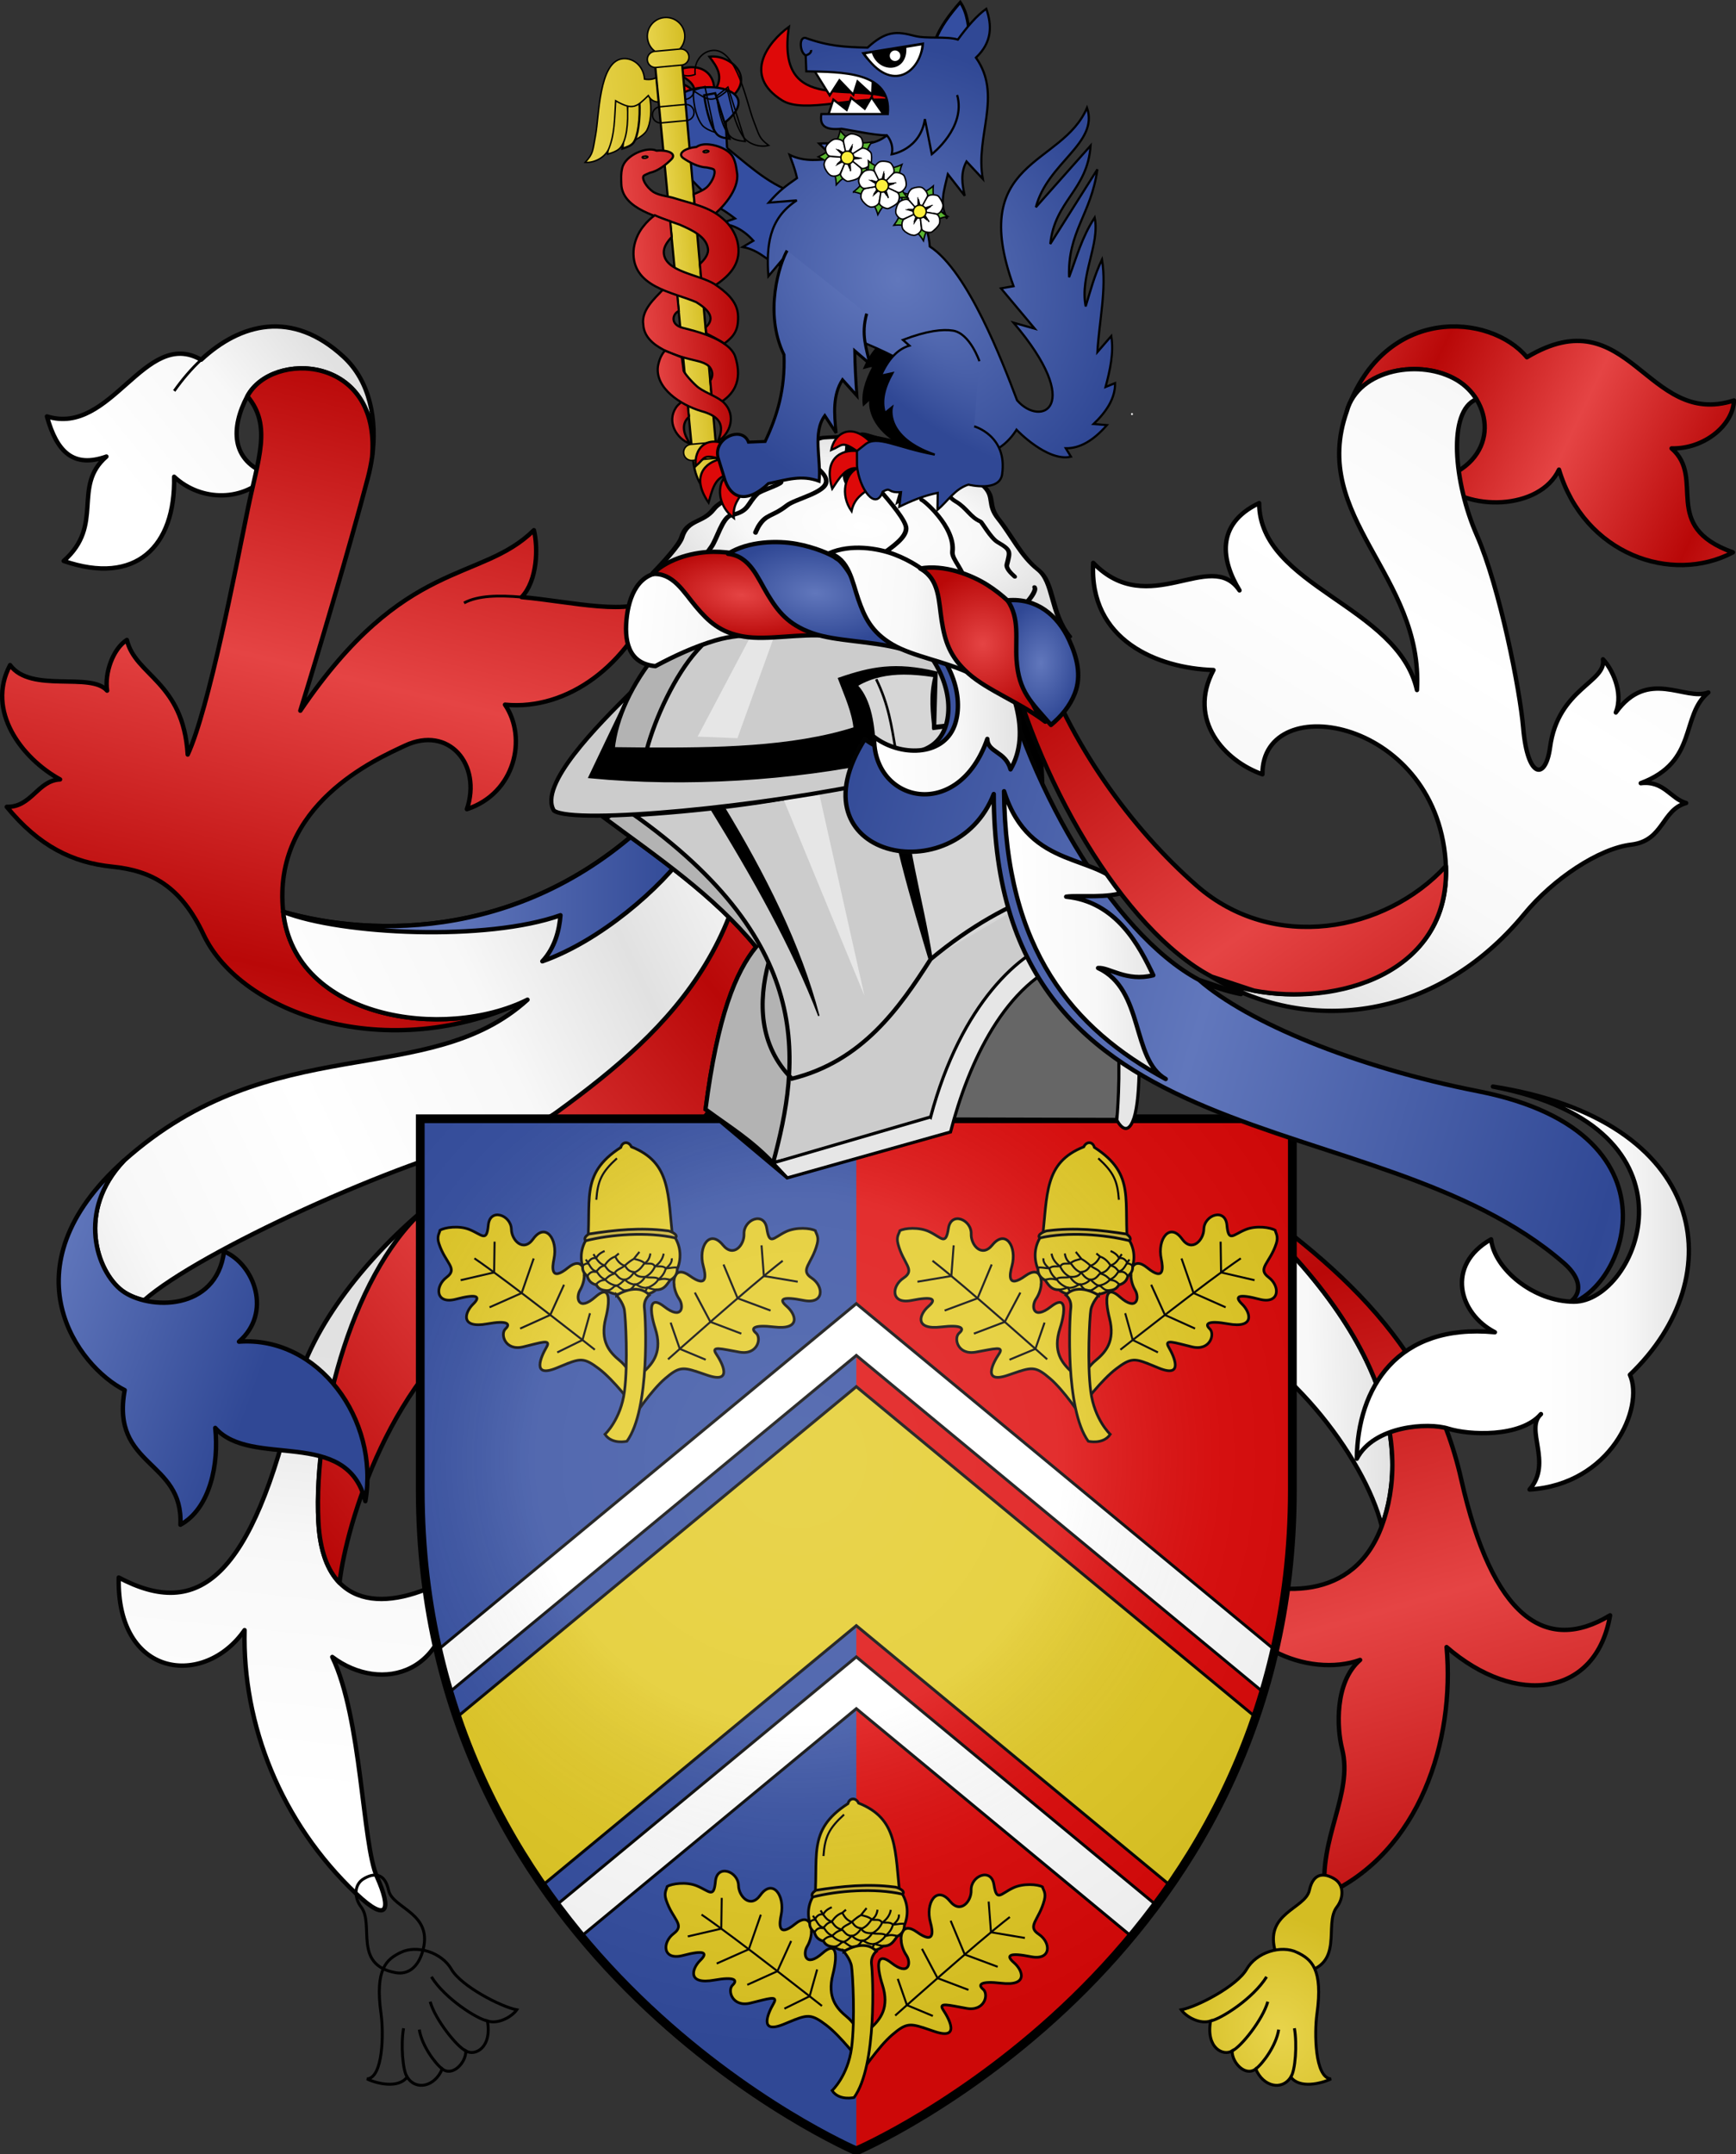
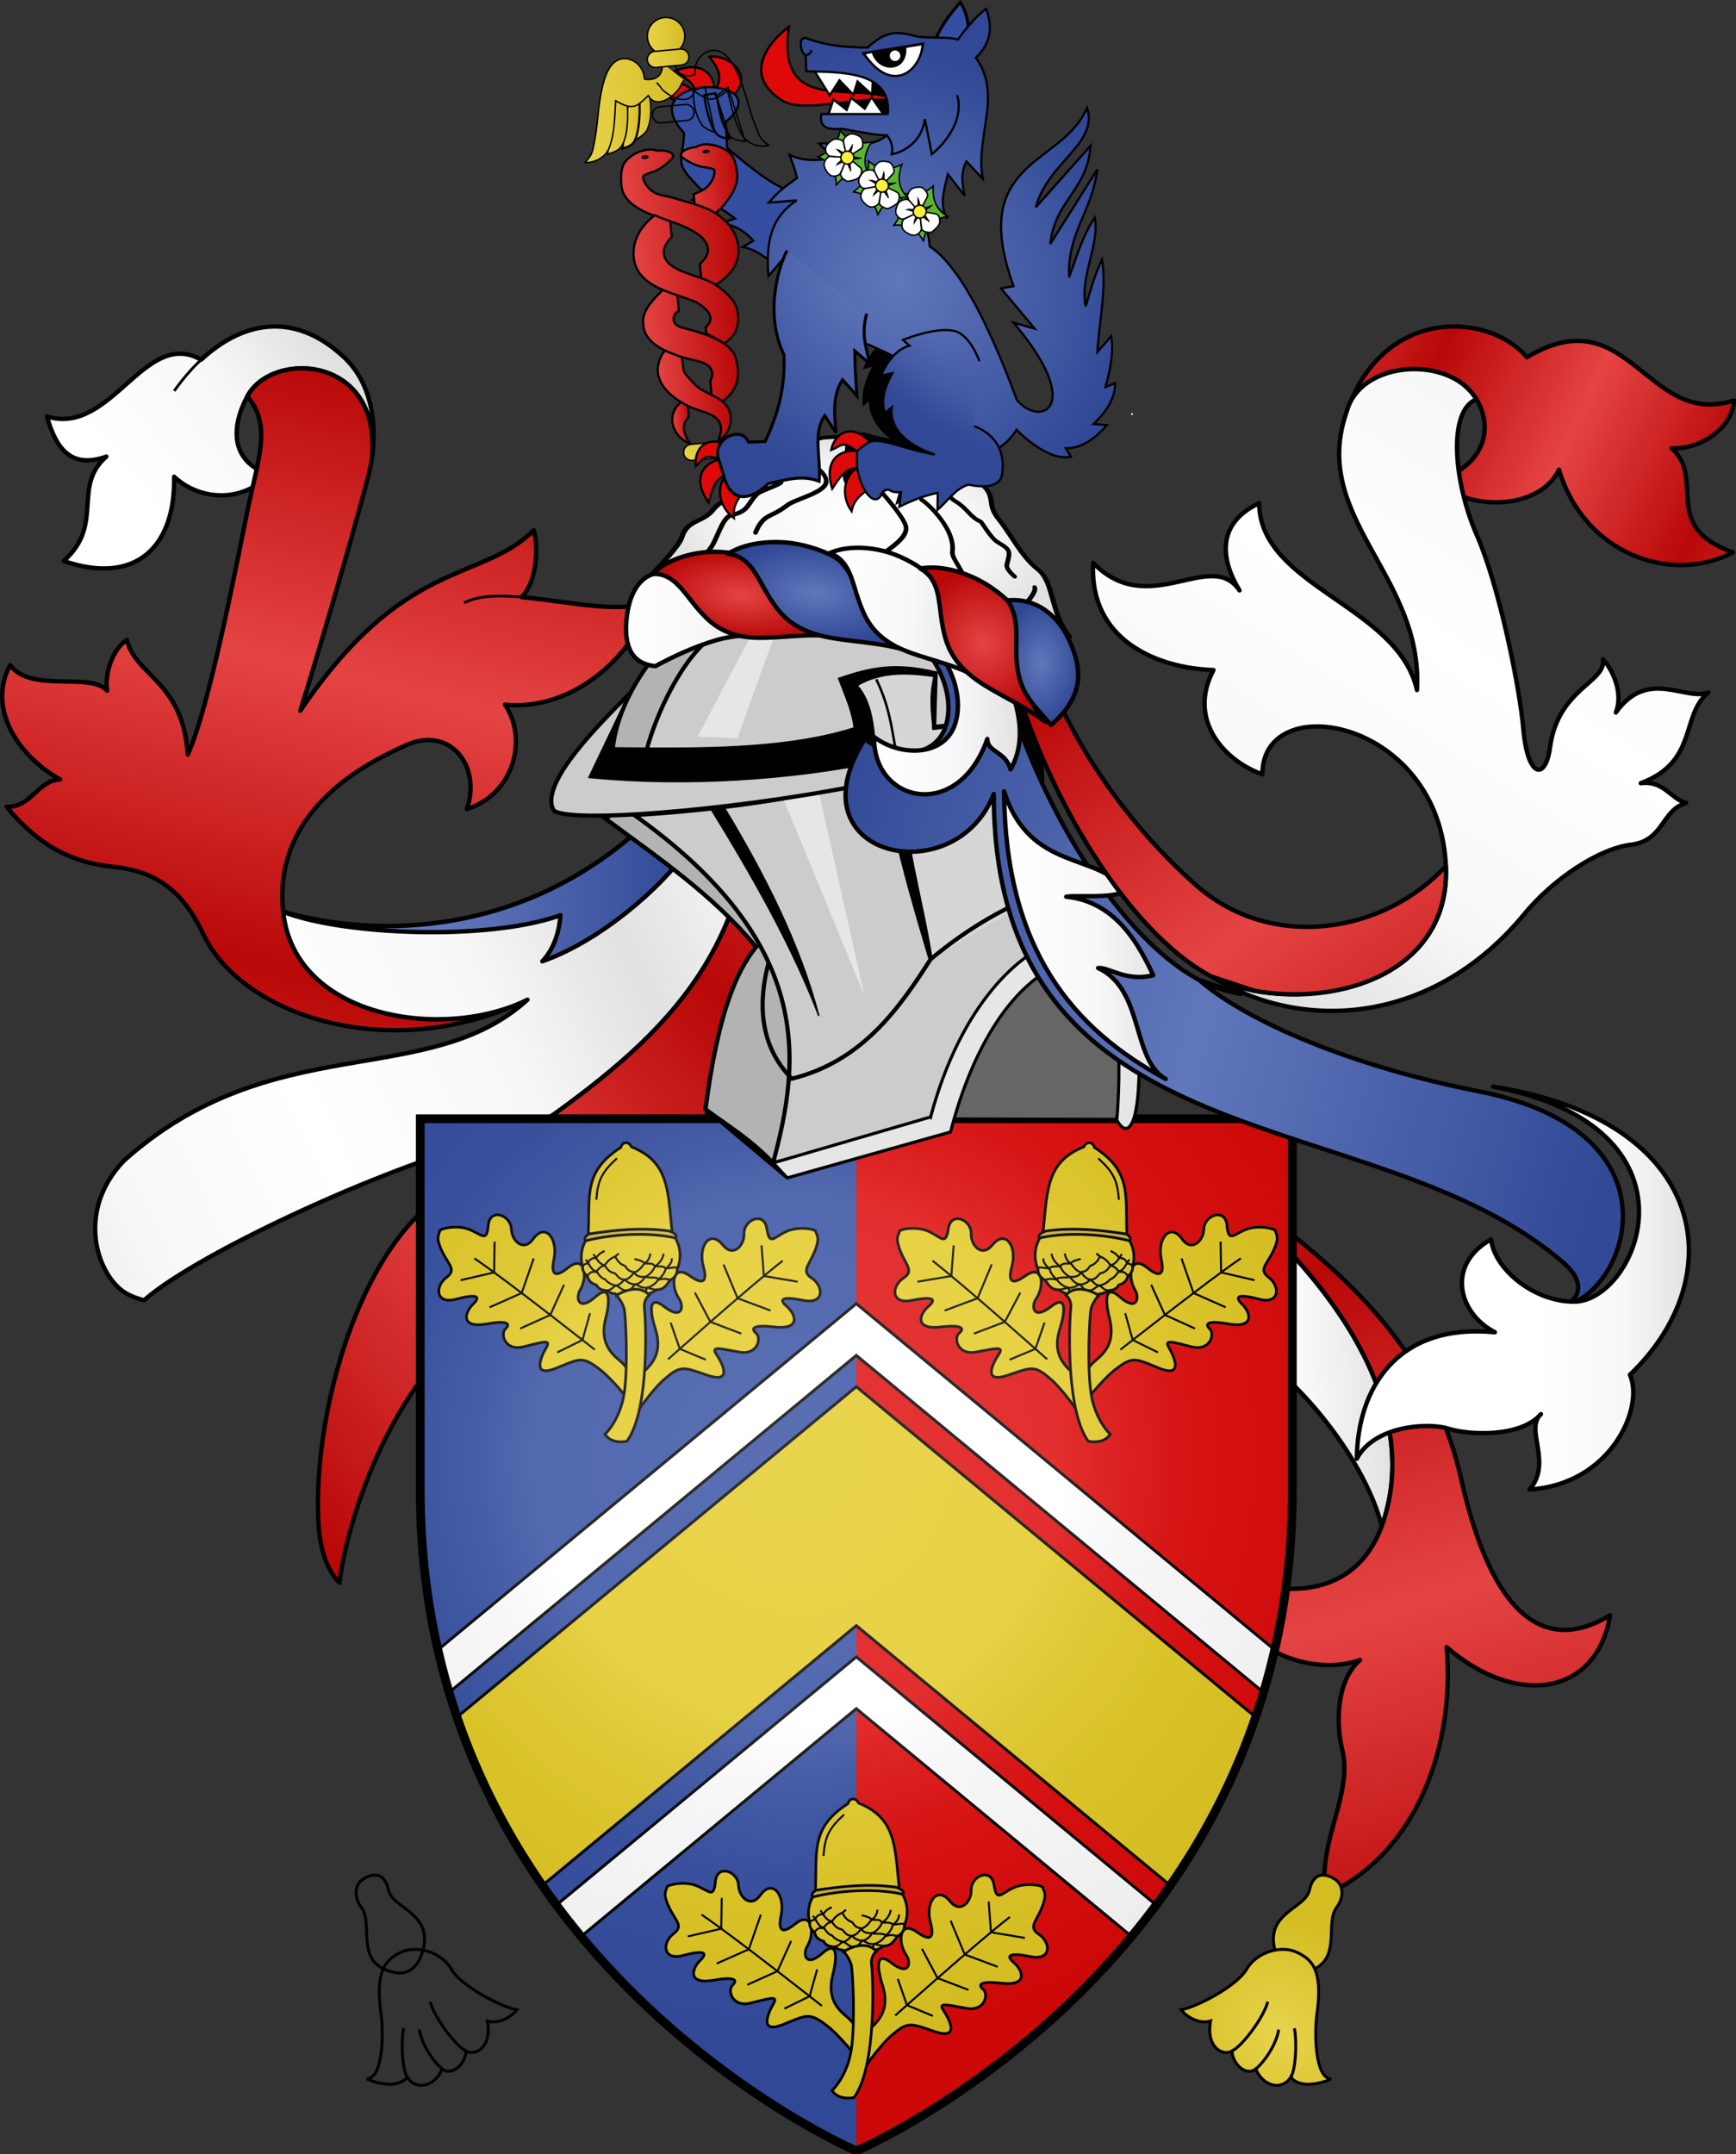
<svg xmlns="http://www.w3.org/2000/svg" xmlns:xlink="http://www.w3.org/1999/xlink" width="314.231mm" height="389.814mm" viewBox="0 0 314.231 389.814" version="1.1" id="svg5408">
  <rect x="0" y="0" width="314.231" height="389.814" fill="#333333" stroke="none" />
  <defs id="defs5402">
    <linearGradient id="linearGradient6020">
      <stop style="stop-color:#ffffff;stop-opacity:1;" offset="0" id="stop6014" />
      <stop id="stop6016" offset="0.564" style="stop-color:#f8f8f8;stop-opacity:1" />
      <stop style="stop-color:#e1e1e1;stop-opacity:1" offset="1" id="stop6018" />
    </linearGradient>
    <linearGradient id="linearGradient5950">
      <stop style="stop-color:#e8d44c;stop-opacity:1" offset="0" id="stop5946" />
      <stop style="stop-color:#d4bd23;stop-opacity:1" offset="1" id="stop5948" />
    </linearGradient>
    <linearGradient id="linearGradient5537">
      <stop id="stop5533" offset="0" style="stop-color:#e54444;stop-opacity:1" />
      <stop id="stop5535" offset="1" style="stop-color:#b90808;stop-opacity:1" />
    </linearGradient>
    <linearGradient id="linearGradient5521">
      <stop id="stop5517" offset="0" style="stop-color:#6177bc;stop-opacity:1" />
      <stop id="stop5519" offset="1" style="stop-color:#304895;stop-opacity:1" />
    </linearGradient>
    <clipPath clipPathUnits="userSpaceOnUse" id="clipPath4729">
      <use x="0" y="0" xlink:href="#path2855" id="use4731" transform="translate(-4e-6)" width="100%" height="100%" />
    </clipPath>
    <linearGradient id="linearGradient3673-7">
      <stop offset="0" style="stop-color:#ffffff;stop-opacity:0.314" id="stop3675-4" />
      <stop offset="0.446" style="stop-color:#ffffff;stop-opacity:0.251" id="stop3677-0" />
      <stop offset="0.72" style="stop-color:#6b6b6b;stop-opacity:0.125" id="stop3679-9" />
      <stop offset="1" style="stop-color:#000000;stop-opacity:0.125" id="stop3681-4" />
    </linearGradient>
    <linearGradient spreadMethod="reflect" xlink:href="#linearGradient6020" id="linearGradient7678" x1="247.079" y1="54.154" x2="237.356" y2="68.943" gradientUnits="userSpaceOnUse" />
    <linearGradient xlink:href="#linearGradient6020" id="linearGradient7686" x1="249.75" y1="82.543" x2="256.923" y2="82.712" gradientUnits="userSpaceOnUse" />
    <linearGradient xlink:href="#linearGradient6020" id="linearGradient7694" x1="-308.51" y1="-40.665" x2="-275.995" y2="-68.207" gradientUnits="userSpaceOnUse" />
    <linearGradient xlink:href="#linearGradient6020" id="linearGradient7702" x1="-267.513" y1="200.53" x2="-261.216" y2="120.95" gradientUnits="userSpaceOnUse" />
    <linearGradient xlink:href="#linearGradient5537" id="linearGradient7720" gradientUnits="userSpaceOnUse" x1="-278.916" y1="-4.822" x2="-267.604" y2="-57.723" spreadMethod="reflect" />
    <linearGradient spreadMethod="reflect" xlink:href="#linearGradient5537" id="linearGradient7732" x1="253.685" y1="41.427" x2="259.879" y2="44.564" gradientUnits="userSpaceOnUse" />
    <linearGradient spreadMethod="reflect" xlink:href="#linearGradient5537" id="linearGradient7740" x1="239.405" y1="64.63" x2="231.365" y2="52.884" gradientUnits="userSpaceOnUse" />
    <linearGradient spreadMethod="reflect" xlink:href="#linearGradient5537" id="linearGradient7748" x1="245.235" y1="95.207" x2="241.335" y2="80.189" gradientUnits="userSpaceOnUse" />
    <linearGradient xlink:href="#linearGradient5537" id="linearGradient7758" gradientUnits="userSpaceOnUse" x1="-233.88" y1="101.031" x2="-188.781" y2="61.963" spreadMethod="reflect" />
    <linearGradient xlink:href="#linearGradient5521" id="linearGradient7766" x1="837.138" y1="691.733" x2="1129.079" y2="775.24" gradientUnits="userSpaceOnUse" spreadMethod="reflect" />
    <linearGradient xlink:href="#linearGradient5521" id="linearGradient7774" x1="-317.838" y1="111.261" x2="-276.788" y2="125.024" gradientUnits="userSpaceOnUse" />
    <radialGradient xlink:href="#linearGradient3673-7" id="radialGradient7165-0" gradientUnits="userSpaceOnUse" gradientTransform="matrix(1.173,0,0,1.171,71.572,501.615)" cx="217.484" cy="-136.406" fx="217.484" fy="-136.406" r="300" />
    <linearGradient gradientUnits="userSpaceOnUse" y2="34.764" x2="-201.136" y1="35.756" x1="-245.863" id="linearGradient5529" xlink:href="#linearGradient5521" />
    <radialGradient gradientUnits="userSpaceOnUse" gradientTransform="matrix(2.337,2.385,-0.884,0.866,-148.302,-959.912)" r="91.745" fy="458.43" fx="414.135" cy="458.43" cx="414.135" id="radialGradient5555" xlink:href="#linearGradient5521" />
    <radialGradient gradientUnits="userSpaceOnUse" gradientTransform="matrix(0.988,1.008,-0.921,0.902,384.136,-364.153)" r="216.991" fy="411.797" fx="414.135" cy="411.797" cx="414.135" id="radialGradient5557" xlink:href="#linearGradient5521" />
    <radialGradient gradientUnits="userSpaceOnUse" gradientTransform="matrix(1.686,2.68,-2.168,1.363,768.042,-1332.564)" r="96.748" fy="493.541" fx="401.649" cy="493.541" cx="401.649" id="radialGradient5559" xlink:href="#linearGradient5521" />
    <radialGradient gradientUnits="userSpaceOnUse" gradientTransform="matrix(1,0,0,1.536,0,-77.729)" r="24.717" fy="144.984" fx="500.399" cy="144.984" cx="500.399" id="radialGradient5567" xlink:href="#linearGradient5521" />
    <radialGradient gradientUnits="userSpaceOnUse" gradientTransform="matrix(1,0,0,0.538,0,53.137)" r="56.134" fy="115.108" fx="360.878" cy="115.108" cx="360.878" id="radialGradient5569" xlink:href="#linearGradient5521" />
    <radialGradient gradientUnits="userSpaceOnUse" gradientTransform="matrix(1,0,0,1.036,0,-4.978)" r="43.175" fy="136.55" fx="464.526" cy="136.55" cx="464.526" id="radialGradient5545" xlink:href="#linearGradient5537" />
    <radialGradient gradientUnits="userSpaceOnUse" gradientTransform="matrix(1,0,0,0.467,0,64.117)" r="56.22" fy="120.358" fx="316.459" cy="120.358" cx="316.459" id="radialGradient5547" xlink:href="#linearGradient5537" />
    <linearGradient gradientUnits="userSpaceOnUse" y2="581.937" x2="-625.574" y1="581.937" x1="-649.729" id="linearGradient5555" xlink:href="#linearGradient5537" />
    <linearGradient gradientUnits="userSpaceOnUse" y2="551.635" x2="-574.339" y1="551.635" x1="-662.012" id="linearGradient5557" xlink:href="#linearGradient5537" />
    <linearGradient gradientUnits="userSpaceOnUse" y2="491.851" x2="-560.092" y1="491.851" x1="-674.602" id="linearGradient5559" xlink:href="#linearGradient5537" />
    <linearGradient gradientUnits="userSpaceOnUse" y2="406.905" x2="-553.703" y1="406.905" x1="-678.742" id="linearGradient5561" xlink:href="#linearGradient5537" />
    <linearGradient gradientUnits="userSpaceOnUse" y2="329.321" x2="-545.552" y1="329.321" x1="-685.712" id="linearGradient5563" xlink:href="#linearGradient5537" />
    <linearGradient gradientUnits="userSpaceOnUse" y2="287.902" x2="-538.642" y1="287.902" x1="-608.51" id="linearGradient5565" xlink:href="#linearGradient5537" />
    <radialGradient r="3.762" fy="115.605" fx="237.212" cy="115.605" cx="237.212" gradientTransform="matrix(1.121,-0.617,0.712,1.293,-110.766,111.781)" gradientUnits="userSpaceOnUse" id="radialGradient5962" xlink:href="#linearGradient5950" />
    <radialGradient r="3.762" fy="115.605" fx="237.212" cy="115.605" cx="237.212" gradientTransform="matrix(1.121,-0.617,0.712,1.293,-110.766,111.781)" gradientUnits="userSpaceOnUse" id="radialGradient5966" xlink:href="#linearGradient5950" />
    <linearGradient gradientUnits="userSpaceOnUse" y2="106.793" x2="-485.002" y1="106.793" x1="-519.575" id="linearGradient5982" xlink:href="#linearGradient5950" />
    <linearGradient gradientUnits="userSpaceOnUse" y2="146.506" x2="-735.75" y1="146.506" x1="-784.024" id="linearGradient5986" xlink:href="#linearGradient5950" />
    <linearGradient y2="231.314" x2="-742.054" y1="231.314" x1="-876.212" gradientUnits="userSpaceOnUse" id="linearGradient5988" xlink:href="#linearGradient5950" />
    <linearGradient y2="250.711" x2="-814.6" y1="250.711" x1="-846.78" gradientUnits="userSpaceOnUse" id="linearGradient5990" xlink:href="#linearGradient5950" />
    <linearGradient y2="251.481" x2="-798.86" y1="251.481" x1="-828.461" gradientUnits="userSpaceOnUse" id="linearGradient5992" xlink:href="#linearGradient5950" />
    <linearGradient y2="241.905" x2="-785.833" y1="241.905" x1="-810.085" gradientUnits="userSpaceOnUse" id="linearGradient5994" xlink:href="#linearGradient5950" />
    <linearGradient y2="173.895" x2="-733.101" y1="173.895" x1="-786.673" gradientUnits="userSpaceOnUse" id="linearGradient5996" xlink:href="#linearGradient5950" />
    <linearGradient spreadMethod="reflect" y2="52.448" x2="-209.158" y1="81.555" x1="-266.682" gradientUnits="userSpaceOnUse" id="linearGradient6012" xlink:href="#linearGradient6020" />
    <linearGradient gradientUnits="userSpaceOnUse" y2="66.245" x2="233.366" y1="66.245" x1="226.137" id="linearGradient6028" xlink:href="#linearGradient6020" />
    <radialGradient gradientUnits="userSpaceOnUse" gradientTransform="matrix(1,0,0,0.613,0,129.977)" r="70.392" fy="335.881" fx="301.069" cy="335.881" cx="301.069" id="radialGradient6036" xlink:href="#linearGradient6020" />
    <linearGradient y2="55.427" x2="227.119" y1="55.427" x1="220.301" gradientUnits="userSpaceOnUse" id="linearGradient6064" xlink:href="#linearGradient6020" />
    <linearGradient gradientUnits="userSpaceOnUse" y2="120.286" x2="460.951" y1="120.286" x1="365.697" id="linearGradient6066" xlink:href="#linearGradient6020" />
    <linearGradient gradientUnits="userSpaceOnUse" y2="139.283" x2="332.396" y1="139.283" x1="247.165" id="linearGradient6068" xlink:href="#linearGradient6020" />
    <linearGradient gradientUnits="userSpaceOnUse" y2="83.854" x2="243.271" y1="83.854" x1="234.507" id="linearGradient6076" xlink:href="#linearGradient6020" />
  </defs>
  <g id="layer1" transform="translate(271.58,124.198)">
    <g transform="matrix(3.987,-0.094,0.094,3.987,-997.463,-192.22)" id="g6912">
      <path d="m 234.748,75.663 c 8.649,7.242 9.211,13.008 7.875,16.383 -0.703,-3.164 -4.289,-8.086 -8.016,-9.351 z" style="opacity:1;vector-effect:none;fill:url(#linearGradient6076);fill-opacity:1.0;stroke:#020202;stroke-width:0.199;stroke-linecap:round;stroke-linejoin:round;stroke-miterlimit:4;stroke-dasharray:none;stroke-dashoffset:0;stroke-opacity:1;marker:none" id="path2825" />
      <path d="m 234.748,75.663 c 5.906,4.078 10.266,8.016 11.531,14.344 1.266,6.328 3.657,8.016 6.61,6.328 -0.703,3.656 -4.36,4.078 -7.453,1.266 0.281,4.219 -1.407,9.282 -5.766,11.11 -0.281,-2.532 1.392,-4.536 0.914,-6.61 -0.211,-0.914 -0.281,-3.023 0.914,-4.008 -2.32,0.773 -5.976,-0.703 -6.328,-4.148 2.672,1.266 6.117,1.476 7.453,-1.899 1.336,-3.375 0.774,-9.141 -7.875,-16.383 z" style="opacity:1;vector-effect:none;fill:url(#linearGradient7748);fill-opacity:1.0;stroke:#020202;stroke-width:0.199;stroke-linecap:round;stroke-linejoin:round;stroke-miterlimit:4;stroke-dasharray:none;stroke-dashoffset:0;stroke-opacity:1;marker:none" id="path2893" />
      <g id="g7902">
        <path id="path2903" style="opacity:1;vector-effect:none;fill:url(#radialGradient5962);fill-opacity:1;stroke:#000000;stroke-width:0.133;stroke-linecap:butt;stroke-linejoin:miter;stroke-miterlimit:4;stroke-dasharray:none;stroke-dashoffset:0;stroke-opacity:1" d="m 240.086,107.986 c 0.466,0.291 0.407,0.903 0.092,1.29 -0.63,0.776 0.32,2.628 -1.629,2.94 -0.575,0.092 -1.001,-0.275 -1.192,-0.933 -0.528,-1.822 1.39,-1.947 1.594,-2.797 0.205,-0.85 0.743,-0.744 1.134,-0.499 z" />
        <path id="path2905" style="opacity:1;vector-effect:none;fill:url(#radialGradient5966);fill-opacity:1;stroke:#000000;stroke-width:0.133;stroke-linecap:butt;stroke-linejoin:miter;stroke-miterlimit:4;stroke-dasharray:none;stroke-dashoffset:0;stroke-opacity:1" d="m 238.328,111.292 c 0.629,0.321 1.17,0.76 0.833,2.806 -0.14,0.846 -0.171,2.91 0.57,2.968 -0.466,0.21 -1.445,0.415 -1.823,-0.129 -0.41,0.627 -1.272,0.408 -1.583,-0.405 -0.471,0.354 -1.073,-0.299 -1.052,-0.842 -0.409,0.242 -1.193,-0.161 -0.946,-1.381 -0.491,0.153 -1.105,-0.215 -1.321,-0.538 0.719,-0.115 2.553,-1.015 3.011,-1.77 0.458,-0.754 1.584,-1.082 2.312,-0.71 z" />
        <path d="m 237.908,116.937 c 0.211,-0.278 0.329,-1.474 0.215,-2.208" style="opacity:1;vector-effect:none;fill:none;fill-opacity:1;stroke:#000000;stroke-width:0.133;stroke-linecap:butt;stroke-linejoin:miter;stroke-miterlimit:4;stroke-dasharray:none;stroke-dashoffset:0;stroke-opacity:1" id="path2909" />
        <path d="m 236.325,116.532 c 0.323,-0.23 0.954,-1.035 1.083,-1.759" style="opacity:1;vector-effect:none;fill:none;fill-opacity:1;stroke:#000000;stroke-width:0.133;stroke-linecap:butt;stroke-linejoin:miter;stroke-miterlimit:4;stroke-dasharray:none;stroke-dashoffset:0;stroke-opacity:1" id="path2911" />
        <path d="m 235.273,115.69 c 0.406,-0.17 1.425,-1.388 1.671,-2.194" style="opacity:1;vector-effect:none;fill:none;fill-opacity:1;stroke:#000000;stroke-width:0.133;stroke-linecap:butt;stroke-linejoin:miter;stroke-miterlimit:4;stroke-dasharray:none;stroke-dashoffset:0;stroke-opacity:1" id="path2913" />
-         <path d="m 234.327,114.309 c 0.475,-0.082 1.951,-0.967 2.589,-1.943" style="opacity:1;vector-effect:none;fill:none;fill-opacity:1;stroke:#000000;stroke-width:0.133;stroke-linecap:butt;stroke-linejoin:miter;stroke-miterlimit:4;stroke-dasharray:none;stroke-dashoffset:0;stroke-opacity:1" id="path2915" />
      </g>
    </g>
    <g id="g6713" transform="rotate(1.35,-241.59,2343.58)">
-       <path id="path2793" style="opacity:1;vector-effect:none;fill:url(#linearGradient7702);fill-opacity:1.0;stroke:#020202;stroke-width:0.794;stroke-linecap:round;stroke-linejoin:round;stroke-miterlimit:4;stroke-dasharray:none;stroke-dashoffset:0;stroke-opacity:1;marker:none" d="m -246.776,93.309 c -10.791,9.154 -21.073,22.492 -23.597,34.549 -7.107,33.949 -16.546,41.5 -31.126,34.21 0,18.226 15.984,19.628 22.995,8.973 0,17.106 7.322,34.55 21.308,47.203 5.89,5.328 6.507,2.753 3.703,-3.133 -2.804,-5.89 -3.42,-28.647 -9.027,-39.584 8.973,6.449 22.149,2.804 21.029,-14.862 -11.497,6.73 -22.923,6.467 -24.115,-9.534 -1.4,-18.787 5.93,-46.046 18.831,-57.823 z" />
+       <path id="path2793" style="opacity:1;vector-effect:none;fill:url(#linearGradient7702);fill-opacity:1.0;stroke:#020202;stroke-width:0.794;stroke-linecap:round;stroke-linejoin:round;stroke-miterlimit:4;stroke-dasharray:none;stroke-dashoffset:0;stroke-opacity:1;marker:none" d="m -246.776,93.309 z" />
      <path id="path2795" style="opacity:1;vector-effect:none;fill:url(#linearGradient7694);fill-opacity:1.0;stroke:#020202;stroke-width:0.794;stroke-linecap:round;stroke-linejoin:round;stroke-miterlimit:4;stroke-dasharray:none;stroke-dashoffset:0;stroke-opacity:1;marker:none" d="m -260.427,-41.741 c 0.762,-6.736 -0.678,-13.654 -5.599,-17.992 -9.507,-8.373 -18.823,-5.599 -25.754,1.143 -10.377,-5.608 -15.888,14.279 -27.665,10.914 1.962,6.449 5.049,9.253 10.935,7.01 -6.169,5.608 0,12.338 -7.29,19.067 13.18,4.207 20.191,-3.084 19.629,-15.703 5.049,4.486 12.897,4.207 17.104,-0.841 -7.011,-2.243 -7.043,-8.345 -4.207,-14.02 4.207,-8.412 23.968,-8.086 22.847,10.421 z" />
      <path id="path2797" style="opacity:1;vector-effect:none;fill:url(#linearGradient7720);fill-opacity:1;stroke:#000000;stroke-width:0.794;stroke-linecap:round;stroke-linejoin:round;stroke-miterlimit:4;stroke-dasharray:none;stroke-dashoffset:0;stroke-opacity:1;marker:none" d="m -229.995,55.794 c -14.863,7.851 -42.061,4.486 -44.586,-14.861 -2.524,-19.348 16.263,-28.041 21.312,-30.564 7.868,-3.935 14.018,3.084 11.497,11.216 8.69,-3.084 10.656,-13.179 6.449,-19.068 11.497,0.841 22.153,-7.851 26.64,-20.189 -4.032,3.84 -15.027,1.243 -24.079,0.66 2.804,-3.084 2.768,-9.072 1.926,-12.157 -9.535,9.814 -23.274,5.328 -41.499,33.649 2.804,-9.814 8.132,-29.442 11.214,-42.341 0.307,-1.29 0.546,-2.558 0.694,-3.88 1.121,-18.507 -18.616,-18.838 -22.823,-10.426 4.61,5.203 2.189,11.273 0.538,20.475 -1.962,10.936 -6.169,36.172 -9.814,44.584 -1.121,-13.179 -9.814,-14.02 -11.497,-20.47 -2.524,1.682 -3.924,6.169 -3.362,9.253 -3.087,-3.365 -13.743,0.841 -17.667,-4.206 -4.207,8.412 2.524,16.824 9.531,20.47 -4.064,0.28 -5.045,5.188 -9.531,5.188 6.03,7.01 12.195,9.814 19.346,10.375 7.15,0.561 12.478,3.223 16.825,11.918 7.011,14.02 33.718,23.133 58.887,10.375 z" />
      <path id="path2799" style="opacity:1;vector-effect:none;fill:url(#linearGradient6012);fill-opacity:1;stroke:#020202;stroke-width:0.794;stroke-linecap:round;stroke-linejoin:round;stroke-miterlimit:4;stroke-dasharray:none;stroke-dashoffset:0;stroke-opacity:1;marker:none" d="m -192.982,38.69 c -8.411,23.273 -31.405,39.817 -41.782,42.341 -17.655,4.295 -53.666,21.775 -63.333,30.773 -1.527,-0.338 -2.943,-0.892 -3.964,-1.611 -4.766,-3.365 -8.69,-14.301 -0.279,-23.554 26.361,-24.676 54.679,-14.021 72.346,-30.845 -14.863,7.851 -42.061,4.486 -44.586,-14.861 15.984,4.206 44.865,4.486 67.86,-20.189 3.083,3.365 12.056,14.02 13.739,17.946 z" />
      <path id="path2801" style="opacity:1;vector-effect:none;fill:url(#linearGradient7758);fill-opacity:1.0;stroke:#020202;stroke-width:0.794;stroke-linecap:round;stroke-linejoin:round;stroke-miterlimit:4;stroke-dasharray:none;stroke-dashoffset:0;stroke-opacity:1;marker:none" d="m -246.776,93.309 c -13.32,11.301 -20.231,39.036 -18.831,57.823 0.391,5.227 1.858,8.768 4.08,10.942 0.981,-10.655 8.391,-38.189 27.326,-50.479 15.984,-10.375 40.941,-33.649 50.193,-60.287 -1.683,-4.767 -4.486,-8.132 -9.814,-11.497 -9.156,25.139 -33.746,37.199 -52.952,53.498 z" />
      <path id="path2803" style="opacity:1;vector-effect:none;fill:url(#linearGradient5529);fill-opacity:1;stroke:#020202;stroke-width:0.794;stroke-linecap:round;stroke-linejoin:round;stroke-miterlimit:4;stroke-dasharray:none;stroke-dashoffset:0;stroke-opacity:1;marker:none" d="m -201.533,27.894 c -4.77,7.15 -15.565,16.964 -25.938,20.89 2.241,-2.524 2.943,-5.749 3.083,-8.412 -13.18,5.048 -39.537,4.486 -50.193,0.561 15.984,4.206 44.865,4.486 67.86,-20.189 2.241,2.523 4.203,4.766 5.188,7.15 z" />
-       <path id="path2805" style="opacity:1;vector-effect:none;fill:url(#linearGradient7774);fill-opacity:1;stroke:#020202;stroke-width:0.794;stroke-linecap:round;stroke-linejoin:round;stroke-miterlimit:4;stroke-dasharray:none;stroke-dashoffset:0;stroke-opacity:1;marker:none" d="m -302.341,86.639 c -21.431,20.062 -7.29,37.574 1.121,41.5 -2.241,14.02 10.939,12.338 10.656,24.115 5.328,-3.084 6.732,-11.216 5.89,-17.666 6.728,7.291 23.832,-0.841 27.477,12.618 2.245,-14.862 -9.252,-29.723 -23.553,-28.321 5.89,-5.328 2.524,-14.02 -3.083,-16.263 -1.121,10.936 -13.459,10.936 -18.229,7.571 -4.766,-3.365 -8.69,-14.301 -0.279,-23.554 z" />
      <g transform="matrix(3.988,0,0,3.988,-1035.779,-214.823)" id="g2811">
        <path id="path2813" style="fill:#ffffff;stroke:#000000;stroke-width:0.125" d="m 185.371,40.621 c 0.354,-0.525 0.75,-1.018 1.189,-1.445" />
        <path id="path2815" style="fill:none;stroke:#000000;stroke-width:0.125" d="m 198.748,49.928 c 0.621,-0.355 1.564,-0.394 2.611,-0.327" />
      </g>
      <use transform="matrix(-3.988,0,0,3.988,701.6,-215.152)" x="0" y="0" xlink:href="#g7902" id="use8004" width="100%" height="100%" />
    </g>
    <g transform="matrix(0.305,0,0,0.305,-226.995,35.464)" id="g3878" style="stroke-width:0.867">
      <path d="m 362.012,752.594 c 0,0 258.785,-110.725 258.785,-392.123 V 140.264 H 103.226 v 220.207 c 0,281.397 258.785,392.123 258.785,392.123 z" id="path2855" style="opacity:1;vector-effect:none;fill:#344ea1;fill-opacity:1;fill-rule:evenodd;stroke:none;stroke-width:1.724;stroke-linecap:butt;stroke-linejoin:miter;stroke-miterlimit:4;stroke-dasharray:none;stroke-dashoffset:0;stroke-opacity:1;marker:none" />
      <path style="fill:#de0909;fill-opacity:1;fill-rule:evenodd;stroke:none;stroke-width:0.867" id="path4702" d="m 362.012,752.594 c 0,0 258.785,-110.725 258.785,-392.123 V 140.264 H 362.012 Z" />
      <g id="g4725" clip-path="url(#clipPath4729)" style="stroke-width:0.867">
        <path id="rect4709" d="M 691.331,713.444 362.012,440.999 32.692,713.444 V 571.647 L 362.012,299.202 691.331,571.647 Z" style="color:#000000;display:inline;overflow:visible;visibility:visible;opacity:1;vector-effect:none;fill:#e3ca24;fill-opacity:1;fill-rule:nonzero;stroke:#000000;stroke-width:1.734;stroke-linecap:butt;stroke-linejoin:miter;stroke-miterlimit:4;stroke-dasharray:none;stroke-dashoffset:0;stroke-opacity:1;marker:none;marker-start:none;marker-mid:none;marker-end:none;paint-order:normal;enable-background:accumulate" />
        <path style="color:#000000;display:inline;overflow:visible;visibility:visible;opacity:1;vector-effect:none;fill:#ffffff;fill-opacity:1;fill-rule:nonzero;stroke:#000000;stroke-width:1.734;stroke-linecap:butt;stroke-linejoin:miter;stroke-miterlimit:4;stroke-dasharray:none;stroke-dashoffset:0;stroke-opacity:1;marker:none;marker-start:none;marker-mid:none;marker-end:none;paint-order:normal;enable-background:accumulate" d="M 691.331,553.121 362.012,280.676 32.692,553.121 V 522.397 L 362.012,249.952 691.331,522.397 Z" id="path4718" />
        <use height="100%" width="100%" transform="translate(0,209.573)" id="use4720" xlink:href="#path4718" y="0" x="0" style="stroke-width:0.827" />
      </g>
      <g id="g3862" transform="translate(134.801)" style="stroke-width:0.867" />
      <g id="g4922" transform="matrix(0.87,0,0,0.87,16.378,-169.867)" style="stroke-width:0.867">
        <g style="stroke-width:1.284" transform="matrix(-0.142,0.604,-0.604,-0.142,1093.558,887.352)" id="g4872">
          <path style="fill:#e3ca24;stroke:#000000;stroke-width:2.952;fill-opacity:1" id="path4" d="m 394.799,1019.218 c -15.059,-11.043 -16.621,-15.371 -15.243,-31.794 h -0.021 c 0.031,-0.272 0.061,-0.543 0.092,-0.814 0.295,-3.37 0.7,-7.229 1.138,-11.75 2.917,-30.173 -17.227,-12.348 -24.918,-4.106 -7.695,8.242 -6.723,-3.942 -7.9,-24.348 -1.177,-20.407 -20.847,-20.306 -24.543,-12.896 -3.696,7.41 -8.524,4.583 -11.05,-17.585 -3.473,-30.482 -19.221,-20.188 -25.203,-8.699 -5.983,11.49 -9.885,6.772 -10.668,-16.553 -0.783,-23.324 -20.354,-18.15 -25.981,-2.865 -5.628,15.286 -15.083,3.158 -37.889,2.64 -8.553,-0.193 -10.57,3.753 -13.701,5.302 -1.616,5.595 0.656,21.572 8.627,31.405 9.618,11.866 19.115,13.853 1.176,21.129 -17.936,7.275 -3.498,27.171 11.741,22.96 11.547,-3.19 28.429,5.17 17.096,19.85 -14.094,18.258 7.912,26.357 27.597,15.616 8.342,-4.552 23.229,-11.032 13.611,12.203 -3.857,9.318 -1.49,14.046 3.407,15.349 0.027,-0.014 0.053,-0.029 0.081,-0.043 0.075,0.022 0.138,0.056 0.215,0.075 0.716,0.177 1.49,0.278 2.299,0.316 1.187,0.057 2.456,-0.036 3.78,-0.262 0.116,-0.013 0.232,-0.046 0.349,-0.067 0.201,-0.04 0.405,-0.082 0.609,-0.124 0.251,-0.054 0.502,-0.113 0.755,-0.178 0.672,-0.197 1.366,-0.527 2.048,-0.753 0.077,0.02 0.154,0.051 0.231,0.071 4.825,-1.67 9.86,-4.809 13.66,-8.969 6.724,-7.36 22.481,-8.716 12.004,14.054 -6.688,14.536 0.895,15.048 10.196,11.733 0.467,-0.165 0.939,-0.345 1.411,-0.526 4.874,-1.896 10.039,-4.675 13.766,-6.936 23.069,-13.99 37.734,-6.624 49.461,1.195 11.727,7.818 28.621,9.482 28.621,9.482 l 21.967,-10.11 c 0,0 -32.143,-11.765 -48.822,-23.995 z" />
          <g style="stroke-width:1.284" transform="matrix(0.985,-0.173,0.172,0.985,109.867,870.581)" id="g4657">
            <path style="fill:none;stroke:#000000;stroke-width:2.214" d="m 233.925,193.833 c 0,0 -85.198,-85.01 -115.436,-119.685" id="path4321-4-83" />
            <path style="fill:none;stroke:#000000;stroke-width:2.214" d="m 231.96,152.443 -10.238,29.156 -28.253,11.681" id="path4335-0-7" />
            <path style="fill:none;stroke:#000000;stroke-width:2.214" d="m 201.094,115.002 -10.92,34.672 -31.198,18.925" id="path4337-6-10" />
            <path style="fill:none;stroke:#000000;stroke-width:2.214" d="M 173.887,84.36 162.52,121.276 126.352,138.88" id="path4339-1-73" />
            <path style="fill:none;stroke:#000000;stroke-width:2.214" d="m 140.526,56.308 -4.097,37.559 -33.518,4.482" id="path4341-8-4" />
          </g>
        </g>
        <use height="100%" width="100%" transform="matrix(-0.998,0.061,0.061,0.998,737.76,-30.464)" id="use4874" xlink:href="#g4872" y="0" x="0" style="stroke-width:0.867" />
        <g style="stroke-width:0.949" transform="matrix(0.829,0.131,-0.131,0.831,171.169,742.353)" id="g36">
          <path id="path4541" d="M 328.362,123.218 C 317.819,85.473 317.018,60.329 282.93,52.615 c -2.79,-4.178 -7.927,-3.324 -8.451,1.781 -30.543,27.236 -15.999,46.451 -14.043,86.812 z" style="fill:#e3ca24;stroke:#000000;stroke-width:2.181;fill-opacity:1" />
          <path id="path4543" d="m 325.475,115.871 -9.518,0.229 -48.907,11.11 -6.34,1.388 c -5.065,7.133 -5.941,17.353 -1.787,26.022 0.051,3.043 1.946,5.318 4.928,7.06 1.926,4.397 4.918,5.456 8.482,6.019 2.641,3.491 6.123,3.319 9.059,3.181 2.793,1.384 6.84,1.887 11.388,1.689 5.179,0.405 11.02,-0.609 16.412,-3.166 5.029,-0.213 8.973,-2.272 11.557,-5.422 5.661,-0.842 7.325,-3.736 9.994,-9.441 3.351,-2.353 5.111,-5.589 4.454,-9.904 2.427,-10.01 -0.395,-21.217 -9.722,-28.765 z" style="fill:#e3ca24;stroke:#000000;stroke-width:2.181;fill-opacity:1" />
          <path id="path4545" d="m 329.762,119.999 c 2.577,-3.104 -5.566,-5.207 -7.698,-4.724 -21.521,0.635 -41.797,5.939 -62.315,12.542 -2.497,2.24 -3.357,4.065 -1.849,5.857 19.535,-8.337 48.568,-15.218 71.862,-13.675 z" style="fill:#ccb233;stroke:#000000;stroke-width:2.181;fill-opacity:1" />
          <g style="stroke-width:0.949" id="g34">
            <path id="path4567" d="m 265.988,143.32 c 3.647,4.063 6.063,7.17 10.456,7.593 2.425,2.493 4.335,4.886 9.369,5.1 2.184,1.517 4.432,4.655 8.629,3.705 0.764,0.486 3.952,3.458 10.004,2.624 3.64,1.474 6.14,1.933 9.639,1.013 1.978,0.515 5.502,0.539 6.157,0.602" style="fill:none;stroke:#000000;stroke-width:1.636" />
            <path id="path4547" d="M 272.738,63.646 C 262.312,76.582 260.115,83.971 261.444,99.459" style="fill:none;stroke:#000000;stroke-width:1.636" />
-             <path id="path4555" d="m 302.658,135.692 c -1.339,2.054 -2.414,4.272 -3.631,6.333 -1.83,1.403 -3.781,3.233 -6.441,6.581 -2.588,2.881 -6.891,4.533 -7.184,7.677 -4.026,1.783 -5.677,4.461 -7.032,6.291 -4.198,0.936 -5.361,3.305 -6.896,5.076" style="fill:none;stroke:#000000;stroke-width:1.636" />
            <path id="path4557" d="m 286.308,139.586 c -0.863,0.981 -1.708,1.961 -2.545,2.938 -3.855,2.055 -5.817,5.222 -7.425,8.541 -4.047,1.554 -4.54,4.425 -6.24,6.224 -2.917,-0.089 -4.765,1.03 -6.194,4.451" style="fill:none;stroke:#000000;stroke-width:1.636" />
            <path id="path4559" d="m 274.604,139.402 c -3.499,2.25 -5.043,4.212 -5.939,6.796 -3.062,-0.051 -5.07,1.882 -6.244,5.429 -2.091,0.292 -2.165,1.302 -3.906,2.314" style="fill:none;stroke:#000000;stroke-width:1.636" />
            <path id="path4561" d="m 311.652,135.606 c 0.029,2.308 -0.432,6.426 -3.604,8.722 -1.653,3.182 -3.049,6.39 -7.404,8.838 -1.501,3.39 -3.565,5.829 -6.469,6.783 -1.886,2.47 -3.513,5.119 -7.226,6.413 -1.417,1.812 -2.711,3.831 -5.669,4.239" style="fill:none;stroke:#000000;stroke-width:1.636" />
            <path id="path4563" d="m 322.298,134.05 c 0.022,4.714 -2.377,8.385 -5.319,11.438 -1.444,4.957 -3.883,7.634 -6.83,9.803 -0.533,2.131 -3.951,6.816 -7.015,6.95 -1.646,3.816 -3.986,6.367 -6.091,5.9 -0.982,2.505 -2.367,3.878 -4.938,4.169" style="fill:none;stroke:#000000;stroke-width:1.636" />
            <path id="path4565" d="m 329.36,136.771 c 0.985,2.77 -0.682,5.862 -3.474,9.028 -0.384,3.425 -1.74,6.709 -4.761,9.745 -0.773,3.33 -6.059,7.48 -7.783,7.843 -0.308,2.576 -2.47,6.462 -5.916,6.42" style="fill:none;stroke:#000000;stroke-width:1.636" />
            <path id="path4569" d="m 260.543,148.585 c 0.722,0.824 1.733,1.732 2.415,2.572 2.341,2.878 4.534,5.708 7.73,5.549 2.659,2.975 4.953,4.935 7.964,5.382 1.004,1.196 5.036,3.778 10.19,3.51 3.163,1.546 6.107,3.647 8.654,2.494 3.923,0.95 6.876,2.949 10.73,1.649" style="fill:none;stroke:#000000;stroke-width:1.636" />
            <path id="path4571" d="m 283.665,142.372 c 2.246,3.068 4.729,5.684 9.243,6.394 1.875,2.014 3.546,4.009 7.95,3.795 1.795,2.792 4.991,3.45 9.28,2.454 4.179,0.583 9.533,-2.036 11.752,0.447 4.308,-2.053 6.62,-1.346 9.156,-1.311" style="fill:none;stroke:#000000;stroke-width:1.636" />
            <path id="path4573" d="m 335.243,143.62 c -1.808,-0.46 -5.308,0.996 -9.276,1.994 -2.791,-2.167 -6.457,-0.196 -9.23,-0.529 -2.343,-2.407 -4.429,-1.031 -8.126,-0.796 -3.124,-2.034 -6.771,-1.988 -9.058,-2.293" style="fill:none;stroke:#000000;stroke-width:1.636" />
          </g>
        </g>
        <path d="m 388.697,924.383 c 0,0 13.891,-9.231 22.32,-0.176 0,0 -4.151,3.02 -3.319,9.221 0.832,6.201 3.967,68.524 -11.936,90.468 0,0 -10.167,2.498 -14.997,-4.712 0,0 10.756,-9.938 13.287,-29.157 2.532,-19.219 0.781,-50.723 -0.035,-55.656 -0.817,-4.933 -5.32,-9.989 -5.32,-9.989 z" id="path38" style="fill:#e3ca24;stroke:#000000;stroke-width:1.832;fill-opacity:1" />
      </g>
      <use x="0" y="0" xlink:href="#g4922" id="use4924" transform="translate(-134.799,-389.34)" width="100%" height="100%" style="stroke-width:0.867" />
      <use height="100%" width="100%" transform="matrix(-1,0,0,1,860.36,-389.34)" id="use4926" xlink:href="#g4922" y="0" x="0" style="stroke-width:0.867" />
      <g style="stroke-width:0.867" id="g7257">
        <path d="m 362.012,752.594 c 0,0 258.785,-110.725 258.785,-392.123 V 140.264 H 103.226 v 220.207 c 0,281.397 258.785,392.123 258.785,392.123 z" id="path7121" style="opacity:0.6;vector-effect:none;fill:url(#radialGradient7165-0);fill-opacity:1;fill-rule:evenodd;stroke:none;stroke-width:0.752;stroke-linecap:butt;stroke-linejoin:miter;stroke-miterlimit:4;stroke-dasharray:none;stroke-dashoffset:0;stroke-opacity:1;marker:none" />
        <path style="opacity:1;vector-effect:none;fill:none;fill-opacity:1;fill-rule:evenodd;stroke:#000000;stroke-width:5.201;stroke-linecap:butt;stroke-linejoin:miter;stroke-miterlimit:4;stroke-dasharray:none;stroke-dashoffset:0;stroke-opacity:1;marker:none" id="path7167" d="m 362.012,752.594 c 0,0 258.785,-110.725 258.785,-392.123 V 140.264 H 103.226 v 220.207 c 0,281.397 258.785,392.123 258.785,392.123 z" />
      </g>
    </g>
    <g transform="matrix(-0.301,-0.029,0,0.265,23.772,-256.599)" id="g3459" style="display:inline;stroke:#000000;stroke-width:2.642;stroke-miterlimit:4;stroke-dasharray:none;stroke-opacity:1;enable-background:new">
      <path id="path6986" transform="matrix(1.801,0,0,1.454,-78.961,421.329)" d="m 370.594,367.238 c -2.674,-4.227 -8.797,-14.279 -9.545,-17.969 -1.788,-8.816 -7.002,-7.546 -10.592,-14.625 -2.585,-5.096 -9.439,-8.349 -11.703,-13.581 -1.73,-3.998 -3.772,-7.543 -6.333,-11.489 -0.691,-1.065 -16.158,-13.022 -18.619,-13.579 -1.302,-0.295 -10.226,-2.429 -16.502,-2.4 -3.287,0.015 -12.896,1.944 -13.471,3.721 -1.837,5.678 -19.543,8.929 -23.981,14.681 -3.468,4.496 -0.776,8.112 -4.593,14.296 -4.531,7.341 -7.543,16.488 -13.231,22.018 -5.475,5.323 -3.948,19.579 -10.48,29.855 z" style="display:inline;opacity:1;vector-effect:none;fill:url(#radialGradient6036);fill-opacity:1.0;fill-rule:evenodd;stroke:#020202;stroke-width:1.735;stroke-linecap:round;stroke-linejoin:round;stroke-miterlimit:4;stroke-dasharray:none;stroke-dashoffset:0;stroke-opacity:1;marker:none" />
      <path style="opacity:1;vector-effect:none;fill:none;fill-opacity:1;fill-rule:evenodd;stroke:#020202;stroke-width:2.808;stroke-linecap:round;stroke-linejoin:round;stroke-miterlimit:4;stroke-dasharray:none;stroke-dashoffset:0;stroke-opacity:1;marker:none" d="m 434.824,854.727 c -2.837,7.614 -14.623,11.382 -20.004,16.359 -5.407,5.001 -0.354,11.045 -8.378,15.498 -6.598,3.661 -8.623,9.733 -14.894,12.054 -0.768,0.284 -6.13,10.634 -10.24,12.915 -8.196,4.548 -7.583,5.398 -5.585,14.637 0.63,2.912 -2.766,6.002 -4.654,7.749" id="path6991" />
      <path style="opacity:1;vector-effect:none;fill:none;fill-opacity:1;fill-rule:evenodd;stroke:#020202;stroke-width:2.808;stroke-linecap:round;stroke-linejoin:round;stroke-miterlimit:4;stroke-dasharray:none;stroke-dashoffset:0;stroke-opacity:1;marker:none" d="m 427.011,887.719 c -0.46,-0.536 -20.35,15.87 -18.533,33.303 0.583,5.596 -7.526,11.853 -7.526,21.524" id="path6993" />
      <path style="opacity:1;vector-effect:none;fill:none;fill-opacity:1;fill-rule:evenodd;stroke:#020202;stroke-width:2.808;stroke-linecap:round;stroke-linejoin:round;stroke-miterlimit:4;stroke-dasharray:none;stroke-dashoffset:0;stroke-opacity:1;marker:none" d="m 359.058,939.964 c -1.293,2.156 3.655,9.681 5.166,11.193" id="path6995" />
      <path style="opacity:1;vector-effect:none;fill:none;fill-opacity:1;fill-rule:evenodd;stroke:#020202;stroke-width:2.808;stroke-linecap:round;stroke-linejoin:round;stroke-miterlimit:4;stroke-dasharray:none;stroke-dashoffset:0;stroke-opacity:1;marker:none" d="m 498.957,860.626 c 4.366,5.821 -14.598,11.7 -14.598,20.608 0,7.78 18.501,13.978 23.648,19.125 9.052,9.052 12.492,6.903 17.22,16.359 0.544,1.089 1.46,3.649 1.722,4.305" id="path6997" />
      <path style="opacity:1;vector-effect:none;fill:none;fill-opacity:1;fill-rule:evenodd;stroke:#020202;stroke-width:2.808;stroke-linecap:round;stroke-linejoin:round;stroke-miterlimit:4;stroke-dasharray:none;stroke-dashoffset:0;stroke-opacity:1;marker:none" d="m 511.538,884.861 c 0.792,1.912 12.467,7.293 14.271,9.471 6.343,7.653 4.673,12.368 15.699,16.359 5.34,1.933 8.611,17.584 12.131,23.246 5.515,8.873 6.649,15.653 19.802,18.941" id="path6999" />
      <path style="opacity:1;vector-effect:none;fill:none;fill-opacity:1;fill-rule:evenodd;stroke:#020202;stroke-width:2.808;stroke-linecap:round;stroke-linejoin:round;stroke-miterlimit:4;stroke-dasharray:none;stroke-dashoffset:0;stroke-opacity:1;marker:none" d="m 506.285,927.91 c 5.013,1.253 16.325,9.304 18.081,18.081" id="path7001" />
      <path style="opacity:1;vector-effect:none;fill:none;fill-opacity:1;fill-rule:evenodd;stroke:#020202;stroke-width:2.808;stroke-linecap:round;stroke-linejoin:round;stroke-miterlimit:4;stroke-dasharray:none;stroke-dashoffset:0;stroke-opacity:1;marker:none" d="m 469.53,862.825 c 1.698,0.849 -33.214,35.433 -33.214,45.282 0,12.724 32.099,28.5 27.914,38.963" id="path7005" />
    </g>
    <g transform="matrix(0.526,0,0,0.526,-400.154,-69.061)" id="g893" style="stroke-width:0.503">
      <path style="opacity:1;vector-effect:none;fill:#666666;fill-opacity:1;fill-rule:evenodd;stroke:#000000;stroke-width:1.484px;stroke-linecap:butt;stroke-linejoin:miter;stroke-miterlimit:4;stroke-dasharray:none;stroke-dashoffset:0;stroke-opacity:1" d="m 559.76,280.3 c 5.429,-28.2 34.392,-58.976 52.342,-60.716 21.569,0.127 23.523,35.266 16.656,60.894 z" id="path2280" />
      <g id="g2267" transform="translate(916.119,-183.008)" style="stroke-width:0.503">
        <path id="path2261" d="m -304.017,402.592 c -23.389,15.186 -36.021,40.939 -40.571,63.012 l -61.061,12.645 c -7.864,-8.118 -14.007,-11.693 -23.241,-18.441 4.179,-32.363 10.413,-47.248 17.387,-55.851 -14.63,-17.862 -34.03,-30.954 -52.689,-44.786 48.299,-2.112 96.597,-9.723 144.896,-30.033 3.736,26.496 6.209,49.624 15.28,73.453 z" style="fill:#cccccc;fill-opacity:1;fill-rule:evenodd;stroke:#000000;stroke-width:1.427;stroke-linecap:butt;stroke-linejoin:miter;stroke-miterlimit:4;stroke-dasharray:none;stroke-opacity:1" />
        <path id="path4744" d="m -311.921,384.99 c -5.754,-23.171 -5.642,-30.779 -9.261,-55.074 -13.807,4.747 -27.548,12.224 -40.605,14.885 0.771,22.92 7.186,42.844 10.35,63.371 z" style="opacity:1;vector-effect:none;fill:#d6d6d6;fill-opacity:1;fill-rule:evenodd;stroke:none;stroke-width:1.07;stroke-linecap:butt;stroke-linejoin:miter;stroke-miterlimit:4;stroke-dasharray:none;stroke-dashoffset:0;stroke-opacity:1" />
        <path style="fill:#b3b3b3;fill-opacity:1;fill-rule:evenodd;stroke:#000000;stroke-width:1.427;stroke-linecap:butt;stroke-linejoin:miter;stroke-miterlimit:4;stroke-dasharray:none;stroke-opacity:1" d="m -405.649,478.25 c -7.864,-8.118 -14.007,-11.693 -23.241,-18.441 4.179,-32.363 10.413,-47.248 17.387,-55.851 -14.63,-17.862 -34.03,-30.954 -52.689,-44.786 3.684,1.647 3.373,-5.703 6.449,-3.611 67.591,45.957 61.39,87.996 52.094,122.689 z" id="path4595" />
        <path style="fill:#000000;fill-opacity:1;fill-rule:evenodd;stroke:#000000;stroke-width:0.503px;stroke-linecap:butt;stroke-linejoin:miter;stroke-opacity:1" d="m -423.095,354.957 c 14.749,24.237 26.849,48.474 33.194,72.711 -9.144,-23.886 -22.69,-47.772 -37.409,-71.657 z" id="path2253" />
        <path id="path2259" d="m -407.17,409.27 c -3.612,13.481 -3.39,28.61 8,40 24.228,-5.979 37.001,-24.322 47.732,-41.098 13.943,-11.579 26.977,-18.615 39.517,-23.183" style="fill:none;fill-opacity:0.75;fill-rule:evenodd;stroke:#000000;stroke-width:1.427;stroke-linecap:butt;stroke-linejoin:miter;stroke-miterlimit:4;stroke-dasharray:none;stroke-opacity:1" />
        <path style="opacity:1;vector-effect:none;fill:#e6e6e6;fill-opacity:1;fill-rule:evenodd;stroke:none;stroke-width:1.427;stroke-linecap:butt;stroke-linejoin:miter;stroke-miterlimit:4;stroke-dasharray:none;stroke-dashoffset:0;stroke-opacity:1" d="m -403.674,349.271 29.475,71.478 -16.555,-73.901 z" id="path6305" />
      </g>
      <g id="g2543" transform="translate(166.404,-193.008)" style="stroke-width:0.503">
        <path id="path2541" d="m 428.399,339.008 c -13.474,5.297 -25.788,12.915 -40.471,15.793 0.771,22.92 7.186,42.845 10.349,63.371 -5.23,-17.538 -14.251,-47.437 -16.272,-68.801 -34.977,8.312 -70.319,13.349 -106.606,9.871 l 52.796,-67.536 c 9.331,-5.387 94.594,-20.695 106.465,23.611 0,57.51 2.243,8.556 2.243,62.685 0,12.036 7.371,34.811 4.328,33.557 -4.806,-16.452 -7.151,-32.903 -9.377,-49.355 z" style="opacity:1;vector-effect:none;fill:#000000;fill-opacity:1;fill-rule:evenodd;stroke:#000000;stroke-width:1.427;stroke-linecap:butt;stroke-linejoin:miter;stroke-miterlimit:4;stroke-dasharray:none;stroke-dashoffset:0;stroke-opacity:1" />
        <path style="opacity:1;vector-effect:none;fill:#d6d6d6;fill-opacity:1;fill-rule:evenodd;stroke:#000000;stroke-width:1.07;stroke-linecap:butt;stroke-linejoin:miter;stroke-miterlimit:4;stroke-dasharray:none;stroke-dashoffset:0;stroke-opacity:1" d="m 456.871,414.191 -15.64,-2.632 -3.437,-16.57 z" id="path4817" />
        <path id="path2535" d="m 389.074,320.262 c -5.506,0.014 -10.794,1.009 -15.68,3.816 4.462,5.056 5.84,13.431 6.045,23.072 8.824,-2.006 35.329,2.061 34.795,-10.734 -4.805,1.309 -9.836,2.317 -15.299,2.963 -0.606,-5.89 -1.378,-11.734 0.246,-18.262 -3.421,-0.519 -6.804,-0.864 -10.107,-0.855 z" style="opacity:1;vector-effect:none;fill:#d6d6d6;fill-opacity:1;fill-rule:evenodd;stroke:none;stroke-width:1.07;stroke-linecap:butt;stroke-linejoin:miter;stroke-miterlimit:4;stroke-dasharray:none;stroke-dashoffset:0;stroke-opacity:1" />
        <path id="path2539" d="m 379.564,321.857 c 4.269,8.704 5.269,16.119 6.663,24.184" style="fill:none;fill-opacity:0.75;fill-rule:evenodd;stroke:#000000;stroke-width:0.86;stroke-linecap:butt;stroke-linejoin:miter;stroke-miterlimit:4;stroke-dasharray:none;stroke-opacity:1" />
      </g>
      <path id="path2251" d="m 461.65,133.254 c -11.406,11.338 -32.065,32.006 -26.584,40.803 7.106,4.928 72.677,-1.361 113.809,-10.539 l -0.465,-7.153 c -31.254,6.719 -68.263,8.972 -100.607,5.872 z" style="opacity:1;vector-effect:none;fill:#cccccc;fill-opacity:1;fill-rule:evenodd;stroke:#000000;stroke-width:1.427;stroke-linecap:butt;stroke-linejoin:miter;stroke-miterlimit:4;stroke-dasharray:none;stroke-dashoffset:0;stroke-opacity:1" />
      <path id="path4611" d="m 484.055,118.59 c -8.644,9.699 -15.976,23.069 -17.055,34.453 22.625,0.067 50.04,-0.07 71.895,-7.133 -0.574,-5.923 -3.137,-11.449 -5.264,-17.062 10.6,-3.617 18.86,-5.33 32.779,-2.049 l -0.512,18.438 c 12.854,-1 20.679,-4.514 28.17,-8.195 C 575.351,92.855 525.054,77.59 484.055,118.59 Z" style="opacity:1;vector-effect:none;fill:#cccccc;fill-opacity:1;fill-rule:evenodd;stroke:#000000;stroke-width:1.427;stroke-linecap:butt;stroke-linejoin:miter;stroke-miterlimit:4;stroke-dasharray:none;stroke-dashoffset:0;stroke-opacity:1" />
      <path id="path4607" d="m 504.666,98.699 c 0,0 -25.825,11.044 -34.248,21.318 -8.423,10.274 -14.039,21.976 -15.148,32.902 l 11.73,0.123 c 2.933,-10.947 9.721,-25.63 17.338,-34.082 7.617,-8.452 20.218,-20.181 20.328,-20.262 z" style="opacity:1;vector-effect:none;fill:#b3b3b3;fill-opacity:1;fill-rule:evenodd;stroke:#000000;stroke-width:1.427;stroke-linecap:butt;stroke-linejoin:miter;stroke-miterlimit:4;stroke-dasharray:none;stroke-dashoffset:0;stroke-opacity:1" />
      <path id="path2263" d="m 564.682,279.435 -54.212,15.807 4.85,5.161 56.212,-15.807 c 6.144,-23.827 18.927,-51.641 41.04,-59.135 22.113,-7.494 16.187,55.017 16.187,55.017 0,0 3.385,6.995 5.91,-0.721 2.397,-7.327 2.095,-27.132 0.894,-36.707 -2.689,-21.44 -12.384,-28.533 -26.094,-24.734 -13.711,3.799 -34.282,21.92 -44.786,61.12 z" style="opacity:1;vector-effect:none;fill:#e6e6e6;fill-opacity:1;fill-rule:evenodd;stroke:#000000;stroke-width:1.07;stroke-linecap:butt;stroke-linejoin:miter;stroke-miterlimit:4;stroke-dasharray:none;stroke-dashoffset:0;stroke-opacity:1" />
      <path style="opacity:1;vector-effect:none;fill:#e6e6e6;fill-opacity:1;fill-rule:evenodd;stroke:#000000;stroke-width:1.07;stroke-linecap:butt;stroke-linejoin:miter;stroke-miterlimit:4;stroke-dasharray:none;stroke-dashoffset:0;stroke-opacity:1" d="m 510.47,295.241 4.85,5.161 -28.091,-23.603 z" id="path6345" />
      <path style="opacity:1;vector-effect:none;fill:#e6e6e6;fill-opacity:1;fill-rule:evenodd;stroke:none;stroke-width:1.427;stroke-linecap:butt;stroke-linejoin:miter;stroke-miterlimit:4;stroke-dasharray:none;stroke-dashoffset:0;stroke-opacity:1" d="m 512.445,109.681 -14.241,39.445 -13.694,-0.548 20.267,-38.35 z" id="path7776" />
    </g>
    <g id="g108" transform="matrix(0.146,0,0,0.146,-169.493,-135.551)" style="stroke-width:0.903">
      <g id="g5183" style="stroke-width:0.903">
        <path style="fill:#de0909;stroke:#000000;stroke-width:2.709;fill-opacity:1" d="m 206.977,198.736 c 30.781,-25.5 -1.367,-54.088 -26.702,-50.678 8.835,11.987 19.228,24.639 5.626,43.497 2.505,-19.2 -13.732,-40.197 -48.94,-25.642 11.644,8.333 26.709,13.601 24.611,27.765 -7.428,-15.514 -40.026,-21.702 -57.791,4.244 15.989,-1.37 28.858,-2.437 36.809,8.514 z" id="path12673_4_" />
        <path style="fill:#344ea1;stroke:#000000;stroke-width:2.709;fill-opacity:1" d="m 202.19,261.174 -1.651,-32.353 c 70.381,-58.91 -120.006,-60.138 -51.676,13.779 -1.255,37.943 -15.537,34.313 22.932,71.829 l -12.312,10.783 c 19.817,0.836 36.153,10.742 52.584,23.35 l -20.931,7.162 c 15.434,-1.646 30.951,6.195 43.636,20.423 l -13.144,7.75 c 27.217,4.897 35.465,27.255 58.015,23.066 36.349,-0.758 92.167,-10.964 91.334,-31.023 l -62.353,-69.463 -7.742,15.734 c -42.036,-12.485 -61.14,-30.272 -98.692,-61.037 z" id="path5571_4_" />
      </g>
      <g id="g4982" transform="matrix(0.995,-0.092,0.092,0.996,869.177,-93.171)" style="stroke-width:0.903">
        <circle style="opacity:1;vector-effect:none;fill:url(#linearGradient5986);fill-opacity:1.0;stroke:#000000;stroke-width:1.807;stroke-linecap:butt;stroke-linejoin:miter;stroke-miterlimit:4;stroke-dasharray:none;stroke-dashoffset:0;stroke-opacity:1" r="23.234" cy="146.506" cx="-759.887" id="path8356_3_-0" />
        <g id="g4855" style="stroke-width:0.903">
          <path id="path11334_2_" d="m -787.366,216.697 c 2.29,20.523 -2.094,36.2 -6.965,43.661 -2.849,4.366 -10.659,8.617 -14.679,10.157 l 6.902,-57.476 z" style="fill:url(#linearGradient5994);stroke:#000000;stroke-width:1.807;fill-opacity:1" />
          <path id="path11332_2_" d="m -800.253,223.64 c -0.658,21.658 -5.707,43.267 -11.871,50.297 -3.607,4.112 -10.158,5.255 -14.56,6.26 l 12.579,-57.776 z" style="fill:url(#linearGradient5992);stroke:#000000;stroke-width:2.709;fill-opacity:1" />
          <path id="path10361_2_" d="m -815.519,225.993 c -0.79,25.892 -5.301,43.499 -12.67,51.904 -4.313,4.916 -12.143,6.282 -17.406,7.484 l 15.039,-69.073 z" style="fill:url(#linearGradient5990);stroke:#000000;stroke-width:1.807;fill-opacity:1" />
          <path id="path9389_2_" d="m -768.366,178.586 c 1.842,15.159 -9.012,22.088 -23.047,18.435 0.223,-18.118 -13.37,-28.633 -25.928,-27.646 -28.348,2.217 -34.403,67.648 -40.73,90.472 -5.761,19.876 -4.637,22.673 -16.15,33.103 12.119,2.015 26.132,-4.618 31.193,-14.94 8.557,-17.452 9.894,-34.503 13.491,-57.623 20.374,14.363 25.121,10.021 40.927,-2.684 7.832,18.329 30.94,4.657 39.592,-6.011 1.921,-3.127 3.476,-6.519 6.395,-8.891" style="fill:url(#linearGradient5988);stroke:#000000;stroke-width:1.807;fill-opacity:1" />
        </g>
        <use height="100%" width="100%" transform="matrix(-1,0,0,1,-1519.773,0)" id="use4857" xlink:href="#g4855" y="0" x="0" style="stroke-width:0.903" />
        <g id="g2377_2_" transform="matrix(1.046,0,0,1.046,-234.641,337.43)" style="stroke-width:0.903">
          <g id="g11376_2_" style="stroke-width:0.903">
            <g id="g11352_2_" transform="translate(218.344,-0.649)" style="stroke-width:0.903" />
            <g id="g11366_2_" transform="translate(0.041)" style="stroke-width:0.903">
-               <path id="rect8358_2_" d="m -518.275,-147.837 h 31.973 l -1.64,468.22 c -0.587,23.193 -14.043,40.568 -14.043,40.568 0,0 -13.766,-9.604 -14.634,-40.568 z" style="fill:url(#linearGradient5982);stroke:#000000;stroke-width:2.591;fill-opacity:1.0" />
-             </g>
+               </g>
          </g>
        </g>
        <path d="m -775.77,183.895 c -5.523,0 -10,-4.477 -10,-10 0,-5.523 4.477,-10 10,-10 h 31.765 c 5.522,0 10,4.477 10,10 0,5.523 -4.478,10 -10,10 z" id="path128" style="fill:url(#linearGradient5996);stroke:#000000;stroke-width:1.807;fill-opacity:1" />
        <g transform="translate(-147.742,42.395)" id="g4718" style="stroke-width:0.903">
          <path style="fill:url(#linearGradient5555);stroke:#000000;stroke-width:2.71;fill-opacity:1.0" id="path132" d="m -627.323,576.385 -0.081,-23.23 c -6.195,3.143 -11.662,6.337 -14.697,10.039 -13.447,16.393 -3.574,38.416 13.196,46.596 -8.106,-14.314 -8.254,-26.22 1.582,-33.405 z" />
          <path style="fill:url(#linearGradient5565);stroke:#000000;stroke-width:2.71;fill-opacity:1.0" id="path134" d="m -540.046,281.082 c -0.41,-6.556 -0.249,-11.732 -2.835,-19.243 -4.173,-12.116 -24.073,-20.34 -35.634,-19.941 -3.237,0.111 -6.256,0.861 -8.785,2.324 -15.629,0.188 -24.654,6.509 -17.197,12.551 7.021,5.69 17.272,12.663 27.889,13.991 3.579,1.111 6.482,2 7.763,2.834 3.447,2.252 -0.798,13.784 -9.993,21.336 -4.822,3.531 -11.133,5.373 -17.191,7.232 l -0.046,12.414 c 6.336,2.658 10.511,15.559 16.306,19.126 17.457,-9.736 40.979,-32.502 39.723,-52.624 z" />
          <path d="m -547.467,365.287 c -1.564,-10.252 -7.239,-21.699 -15.637,-29.906 -15.362,-16.133 -36.36,-21.707 -56.354,-30.148 -8.074,-3.508 -18.752,-4.974 -26.033,-10.305 -9.196,-7.553 -13.427,-19.059 -9.979,-21.311 1.281,-0.836 4.2,-1.737 7.779,-2.849 10.616,-1.327 20.863,-8.328 27.887,-14.019 7.455,-6.042 -1.57,-12.34 -17.198,-12.527 -11.564,-6.685 -39.313,2.024 -44.415,17.622 -2.472,7.554 -2.414,12.662 -2.865,19.216 -2.176,31.652 42.899,45.201 67.581,57.169 14.257,7.918 31.424,17.564 32.032,32.822 0.295,7.41 -5.826,13.174 -11.686,18.023 l -0.077,20.773 17.394,6.75 c 19.395,-10.579 35.379,-25.101 31.571,-51.31 z" id="path138" style="fill:url(#linearGradient5563);stroke:#000000;stroke-width:2.71;fill-opacity:1.0" />
          <path style="fill:url(#linearGradient5559);stroke:#000000;stroke-width:2.71;fill-opacity:1.0" id="path140" d="m -563.449,506.527 c -6.191,-21.664 -45.746,-35.211 -61.33,-40.703 -15.584,-5.49 -11.251,-18.49 -2.939,-21.21 l -0.093,-24.663 -17.575,-3.105 c -11.482,10.035 -28.961,22.922 -27.807,40.674 -0.979,28.266 39.07,43.098 61.503,50.451 14.327,4.695 17.706,10.049 18.189,17.057 0.044,3.414 -1.2,6.426 -3.306,9.151 l -0.113,32.226 c 35.292,-12.087 38.811,-36.206 33.471,-59.878 z" />
          <path d="m -649.458,491.973 c -5.279,5.012 -8.212,10.861 -10.408,18.547 -6.042,26.779 23.65,50.027 48.071,60.006 22.634,8.502 28.446,19.752 17.388,39.279 16.77,-8.182 25.621,-30.227 12.175,-46.621 -6.655,-8.117 -20.773,-13.791 -29.927,-21.822 -4.814,-4.223 -18.115,-21.371 -16.473,-23.98 L -629.29,502.2 Z" id="path144" style="fill:url(#linearGradient5557);stroke:#000000;stroke-width:2.71;fill-opacity:1.0" />
          <path d="m -580.747,415.322 c -18.173,-13.727 -59.853,-20.65 -58.911,-44.25 0.292,-7.371 5.817,-13.443 11.592,-18.645 l -0.073,-19.561 c -6.056,-2.803 -12.378,-5.786 -18.426,-9.161 -5.246,3.232 -10.183,6.983 -14.642,11.667 -8.396,8.209 -14.054,19.682 -15.618,29.936 -6.467,44.506 44.116,55.301 71.582,70.328 12.767,9.65 23.346,21.236 8.845,32.211 l 0.076,7.586 c 5.334,3.586 16.576,10.252 21.093,14.539 13.488,-8.385 18.987,-15.346 20.099,-32.443 1.213,-18.666 -13.12,-31.959 -25.617,-42.207 z" id="path146" style="fill:url(#linearGradient5561);stroke:#000000;stroke-width:2.71;fill-opacity:1.0" />
        </g>
        <use height="100%" width="100%" transform="translate(0,69)" id="use4859" xlink:href="#path128" y="0" x="0" style="stroke-width:0.903" />
        <use x="0" y="0" xlink:href="#path128" id="use4878" transform="translate(0,489)" width="100%" height="100%" style="stroke-width:0.903" />
        <g id="g11370_2_" transform="matrix(0.578,0,0,0.578,-783.09,251.154)" style="stroke-width:0.903">
          <ellipse id="path9359_2_" cx="-28.879" cy="72.887" rx="5.843" ry="2.003" style="fill:#fcef3c;stroke:#000000;stroke-width:3.35" />
          <ellipse id="path9361_2_" cx="-28.879" cy="72.887" rx="5.843" ry="2.003" style="fill:#fcef3c;stroke:#000000;stroke-width:3.35" />
        </g>
        <use height="100%" width="100%" transform="translate(76)" id="use4954" xlink:href="#g11370_2_" y="0" x="0" style="stroke-width:0.903" />
      </g>
      <g id="g4" style="stroke-width:0.903">
        <path d="m 459.421,598.182 c 0,0 32.972,11.443 23.486,59.465 -4.429,22.412 -34.353,25.369 -34.353,25.369 -14.221,1.01 -25.451,13.801 -38.064,21.146 l 5.958,-20.413 c -14.426,-0.734 -28.029,1.786 -41.38,5.3 l 6.56,-17.07 c -14.258,-3.107 -2.913,2.899 -13.643,2.653 -17.522,17.04 -27.265,0.213 -20.612,-28.021 l 1.51,-17.904 8.93,-8.083 c 13.025,-12.145 11.128,-6.242 49.12,2.581 C 374.958,600.978 378.34,574.69 378.34,574.69 l -7.617,7.023 c -2.845,-15.824 2.428,-32.438 11.468,-49.42 l -11.817,3.135 c 9.133,-20.781 19.705,-33.138 31.689,-37.267 l -5.995,-7.122 c 67.758,-30.736 68.475,6.448 68.475,6.448" id="path2" style="stroke-width:0.903" />
      </g>
      <g id="g73" style="stroke-width:0.903">
        <g id="g20656_4_" style="stroke-width:0.903">
          <path id="rect19769_4_" d="m 337.971,173.321 h 67.561 c 1.579,0 2.861,1.281 2.861,2.863 v 42.827 c 0,1.58 -1.282,2.861 -2.861,2.861 h -67.561 c -1.58,0 -2.861,-1.281 -2.861,-2.861 v -42.827 c 0,-1.581 1.281,-2.863 2.861,-2.863 z" style="stroke:#000000;stroke-width:2.506" />
          <path id="path7345_4_" d="m 412.896,202.516 c -48.934,-26.204 -150.691,21.166 -134.068,-91.473 -25.781,18.781 -57.795,60.215 -8.426,91.073 27.967,17.481 91.935,-6.777 142.494,0.4 z" style="fill:#de0909;stroke:#000000;stroke-width:2.709;fill-opacity:1" />
          <path id="path6458_4_" d="m 491.264,80.555 c 9.484,14.062 10.124,30.334 12.104,46.272 -14.198,11.695 -28.396,5.453 -42.595,0 5.578,-15.423 17.123,-30.847 30.491,-46.272 z" style="fill:#344ea1;stroke:#000000;stroke-width:3.72;fill-opacity:1" />
          <path id="path8232_4_" d="m 307.014,159.964 22.4,35.975 12.104,-18.723 17.252,17.988 5.149,-16.517 17.987,16.517 1.472,-27.15 c -25.455,-10.8 -50.909,-8.583 -76.364,-8.09 z" style="fill:#ffffff;stroke:#000000;stroke-width:2.709" />
          <path id="path9119_4_" d="m 326.272,224.64 7.69,-23.473 16.517,12.839 5.484,-15.045 16.916,13.575 8.426,-14.311 18.826,27.15 c -23.982,2.71 -48.405,-0.243 -73.859,-0.735 z" style="fill:#ffffff;stroke:#000000;stroke-width:2.709" />
          <path d="m 299.659,146.389 c -7.32,-3.461 -8.748,-22.992 -0.336,-21.665 29,10.376 47.998,11.313 76.997,12.104 22.723,-20.886 35.719,-20.559 58.489,-14.542 14.642,3.87 39.19,0.092 53.514,4.542 11.746,-16.143 23.493,-29.857 35.24,-38.182 7.243,21.017 7.232,41.516 -12.839,60.583 33.329,47.021 -1.271,96.905 8.528,150.288 l -20.193,-21.665 c -7.666,14.198 -5.454,28.396 -2.207,42.595 l -20.93,-26.814 c -4.452,18.968 -11.177,38.259 -0.735,55.098 l -24.607,-28.284 -11.368,23.136 c 9.127,9.95 13.007,23.835 14.311,39.652 47.376,30.602 90.436,143.742 108.194,190.668 29.444,34.014 84.586,8.56 -4.366,-96.2 l 26.311,7.437 -41.861,-49.974 15.551,-2.704 c -56.977,-157.687 60.093,-148.021 91.101,-221.107 14.905,43.928 -48.978,67.786 -63.438,123.245 l 67.861,-76.343 c -3.877,55.709 -44.401,67.651 -49.974,121.894 l 58.396,-92.512 c -7.901,56.269 -37.04,76.902 -35.1,133.696 9.313,-24.649 15.748,-49.298 31.719,-73.947 6.81,33.15 -18.656,71.837 -11.127,110.09 5.902,-19.362 10.912,-38.725 20.226,-58.087 6.003,36.673 -3.605,76.468 -5.718,114.764 l 17.212,-19.916 c 3.318,21.043 -1.528,42.086 -7.07,63.13 l 11.803,-4.733 c 0.182,18.9 -10.684,35.345 -26.678,50.65 l 16.536,1.353 c -16.986,19.523 -33.973,29.014 -50.959,28.705 l 6.394,10.451 c -29.393,6.779 -67.495,-33.438 -67.495,-33.438 0,0 -21.848,37.843 -55.316,27.598 C 481.303,561 442.392,532.361 376.5,504.516 305.868,474.666 269.694,400.745 269.694,400.745 l -16.317,19.397 c -2.381,-36.602 -0.077,-71.124 35.251,-94.023 l -34.801,2.833 c 13.388,-15.361 20.674,-20.307 35.059,-30.465 -2.963,-13.109 -6.162,-19.88 -9.264,-28.835 19.76,9.603 37.437,5.785 55.521,4.86 l -18.829,-18.848 c 27.381,-1.947 60.944,8.789 84.028,-10.125 0,0 9.239,9.783 5.944,23.468 0,0 35.446,-5.471 41.157,-43.668 L 456,268.878 c 0,0 42.782,-32.94 31.458,-73.364 C 498.783,235.938 456,268.878 456,268.878 l -8.558,-43.541 c -5.711,38.197 -41.157,43.668 -41.157,43.668 3.295,-13.685 -5.944,-23.468 -5.944,-23.468 -16.481,-0.348 -36.095,-4.869 -56.13,-8.209 -21.446,2.175 -27.414,-4.5 -25.094,-18.253 h 82.35 c 5.265,-53.182 -57.869,-51.912 -101.072,-52.892 l -0.736,-19.794 c 0,0 7.41,-1.678 6.691,-6.692 0.719,5.014 -6.691,6.692 -6.691,6.692 z" id="path59" style="fill:url(#radialGradient5557);stroke:#000000;stroke-width:2.709;fill-opacity:1" />
          <g id="g64" style="stroke-width:0.903">
            <path id="path9123_9_" d="m 444.494,132.442 c -1.616,33.281 -50.117,45.005 -72.72,11.629 z" style="stroke:#000000;stroke-width:3.72" />
            <path id="path9123_8_" d="m 371.774,144.071 10.893,-1.995 c 7.075,25.366 42.919,25.377 40.311,-6.106 l 21.517,-3.528 c -1.557,32.083 -37.203,64.08 -72.721,11.629 z" style="fill:#ffffff;stroke:#000000;stroke-width:2.709" />
            <ellipse id="path10010_4_" cx="704.187" cy="590.955" rx="0.739" ry="0.821" style="fill:#ffffff;stroke:#ffffff;stroke-width:0.903" />
            <circle style="fill:#ffffff;fill-rule:evenodd;stroke:none;stroke-width:0.903px;stroke-linecap:butt;stroke-linejoin:miter;stroke-opacity:1" id="path5066" cx="410.417" cy="146.845" r="6.557" />
          </g>
        </g>
        <g id="g5187" style="stroke-width:0.903">
          <path style="fill:#de0909;stroke:#000000;stroke-width:2.709;fill-opacity:1" d="m 210.23,633.084 c -34.372,-20.404 -49.358,2.373 -46.824,22.321 12.109,-10.271 8.436,-15.139 30.771,-8.679 -18.924,4.103 -37.381,21.396 -14.923,53.934 3.929,-13.768 7.593,-30.854 21.634,-33.645 -11.533,11.788 -10.742,37.368 9.664,52.804 -1.676,-16.673 6.352,-24.473 13.99,-35.645 z" id="path12671_6_" />
          <path style="fill:url(#radialGradient5559);stroke:#000000;stroke-width:3.72;fill-opacity:1" d="m 276.637,388.334 c -8.988,15.301 -29.344,76.973 -3.834,129.166 1.526,43.053 -8.418,75.637 -23.414,107.424 l -20.668,0.859 c -7.7,-20.699 -43.306,-5.598 -37.847,18.609 l 7.629,24.686 c 6.997,26.266 27.06,34.299 54.979,8.008 22.643,-4.635 41.17,-11.104 62.822,-2.836 2.686,-28.016 -8.511,-60.066 7.019,-81.371 l 14.112,21.521 c -2.717,-23.904 -4.239,-47.383 7.852,-66.018 l 17.855,19.896 c -1.417,-19.314 -2.475,-38.109 -2.686,-55.678 l 18.603,16.018 c -3.817,-19.014 -11.161,-35.699 -3.774,-62.111" id="path3797_5_" />
        </g>
        <g id="g5193" style="stroke-width:0.903">
          <path style="fill:#de0909;stroke:#000000;stroke-width:2.709;fill-opacity:1" d="m 382.634,628.604 c -26.52,-29.908 -47.734,-12.781 -51.399,6.99 14.663,-6.092 12.647,-11.848 31.951,1.111 -19.273,-1.859 -42.123,8.986 -30.648,46.821 7.938,-11.916 16.634,-27.073 30.858,-25.452 -14.577,7.713 -21.619,32.317 -6.888,53.237 3.485,-16.391 13.508,-21.373 24.187,-29.686 z" id="path12671_7_" />
          <g id="g71" style="stroke-width:0.903">
            <path style="fill:url(#radialGradient5555);stroke:#000000;stroke-width:2.709;fill-opacity:1" id="path69" d="m 508.516,606.182 c 0,0 41.674,11.443 34.659,59.465 -3.274,22.412 -41.718,12.756 -41.718,12.756 -16.644,5.161 -25.777,20.6 -38.383,31.287 l 0.288,-21.102 c -17.474,3.57 -32.874,9.98 -47.643,17.256 l 2.124,-18.111 c -18.066,1.271 -11.18,-6.99 -22.742,-0.568 -8.665,24.728 -29.201,-3.639 -31.855,-32.27 l -0.061,-18.188 10.2,-8.083 c 14.848,-12.145 38.66,3.758 86.255,12.581 -62.637,-21.72 -53.152,-58.515 -53.152,-58.515 l -8.688,7.023 c -5.034,-15.824 -0.16,-32.438 9.315,-49.42 l -14.234,3.135 c 9.221,-20.781 21.029,-33.138 35.373,-37.267 l -8.066,-7.122 c 30.028,-11.483 49.465,-13.486 62.032,-11.49 21.071,3.348 32.832,37.938 32.832,37.938" />
          </g>
        </g>
      </g>
      <use x="0" y="0" xlink:href="#g5015" id="use5017" transform="rotate(13.974,514.448,115.137)" width="100%" height="100%" style="stroke-width:0.903" />
      <use height="100%" width="100%" transform="rotate(-15.466,536.299,151.761)" id="use5019" xlink:href="#g5015" y="0" x="0" style="stroke-width:0.903" />
      <g transform="rotate(-141.19,391.156,307.249)" id="g5015" style="stroke-width:0.903">
        <path id="path7632_9_" d="m 411.006,280.572 c -3.587,15.534 -1.559,29.653 9.667,41.452 -17.964,-0.528 -28.427,8.606 -35.145,22.566 -5.218,-15.78 -15.013,-25.792 -31.387,-27.506 16.984,-10.81 18.771,-24.7 15.746,-39.566 12.286,8.817 25.618,11.889 41.119,3.054 z" style="fill:#5ab532;stroke:#000000;stroke-width:1.806;stroke-linecap:round" />
        <path id="path7638_9_" d="m 384.763,278.593 c 2.434,-1.319 11.03,-0.215 12.003,0.915 4.667,0.821 8.248,10.018 5.49,13.436 -2.733,3.384 -13.393,16.536 -13.676,16.08 -0.744,-1.202 -8.146,-14.096 -10.285,-18.434 -2.386,-4.839 3.048,-12.144 6.469,-11.998 z" style="fill:#ffffff;stroke:#000000;stroke-width:1.806;stroke-linecap:round" />
        <path id="path7640_9_" d="m 414.923,295.497 c 2.006,2.816 2.811,10.875 1.427,13.999 -1.384,3.124 -6.552,8.414 -10.51,6.781 -3.958,-1.633 -17.969,-6.812 -17.637,-7.234 0.878,-1.111 10.934,-12.57 14.27,-16.042 3.721,-3.873 10.443,-0.321 12.449,2.495 z" style="fill:#ffffff;stroke:#000000;stroke-width:1.806;stroke-linecap:round" />
        <path id="path7642_9_" d="m 409.191,329.894 c -1.353,2.847 -8.589,7.826 -12.072,7.318 -3.484,-0.506 -10.427,-3.684 -10.127,-8.116 0.3,-4.388 1.391,-20.902 1.88,-20.708 1.287,0.515 13.819,6.271 18.02,8.464 4.685,2.446 3.652,10.195 2.299,13.042 z" style="fill:#ffffff;stroke:#000000;stroke-width:1.806;stroke-linecap:round" />
-         <path id="path7644_9_" d="m 375.227,335.586 c -2.116,-0.536 -7.565,-4.149 -9.896,-7.691 -2.332,-3.541 -1.445,-12.406 2.718,-13.504 4.122,-1.088 20.664,-6.04 20.632,-5.497 -0.082,1.429 -0.922,14.989 -1.704,20.094 -0.784,5.107 -9.635,7.135 -11.75,6.599 z" style="fill:#ffffff;stroke:#000000;stroke-width:1.806;stroke-linecap:round" />
        <path id="path7646_9_" d="m 360.014,304.916 c -0.44,-3.308 3.222,-11.725 4.76,-13.624 1.54,-1.9 10.792,-4.664 13.064,-0.911 2.249,3.716 11.147,18.616 10.639,18.757 -1.337,0.369 -14.9,4.099 -19.558,4.89 -5.195,0.883 -8.465,-5.802 -8.905,-9.111 z" style="fill:#ffffff;stroke:#000000;stroke-width:1.806;stroke-linecap:round" />
        <path id="path7648_9_" d="m 373.183,302.073 c -0.026,0.317 12.461,3.899 13.439,3.266 0.903,-0.641 3.06,-13.343 2.831,-13.363 -0.23,-0.019 0.74,13.031 1.358,13.88 0.613,0.929 14.272,-0.904 14.216,-1.148 -0.056,-0.244 -12.606,4.794 -13.069,5.71 -0.387,0.924 4.844,13.495 5.088,13.356 0.243,-0.139 -7.896,-11.124 -9.049,-11.144 -0.955,-0.082 -11.005,9.024 -10.874,9.274 0.217,0.178 8.141,-11.898 7.298,-12.452 z" style="stroke:#000000;stroke-width:1.806;stroke-linecap:round;stroke-linejoin:round" />
        <circle id="path8356_3_" cx="388.347" cy="308.754" r="8.055" style="fill:#fcef3c;stroke:#000000;stroke-width:1.806" />
      </g>
    </g>
    <g transform="matrix(3.987,-0.094,0.094,3.987,-997.463,-197.512)" id="g6635">
      <path id="path2895" style="opacity:1;vector-effect:none;fill:url(#linearGradient7732);fill-opacity:1.0;stroke:#020202;stroke-width:0.199;stroke-linecap:round;stroke-linejoin:round;stroke-miterlimit:4;stroke-dasharray:none;stroke-dashoffset:0;stroke-opacity:1;marker:none" d="m 242.201,42.757 c 1.828,-4.781 6.61,-4.289 8.227,-2.25 4.711,-2.672 5.344,3.375 9.351,2.18 -0.07,1.125 -1.406,2.18 -2.882,2.109 1.546,1.406 -0.633,3.516 2.671,4.781 -2.812,1.406 -6.75,-0.07 -7.804,-3.938 -0.914,1.828 -4.219,1.828 -5.555,0.352 2.883,-0.773 2.672,-3.445 1.055,-4.5 -1.629,-1.062 -4.5,-0.633 -5.063,1.266 z" />
      <path style="opacity:1;vector-effect:none;fill:url(#linearGradient7766);fill-opacity:1;stroke:#020202;stroke-width:3;stroke-linecap:round;stroke-linejoin:round;stroke-miterlimit:4;stroke-dasharray:none;stroke-dashoffset:0;stroke-opacity:1;marker:none" d="m 637.814,434.672 c 1.357,12.159 -9.125,12.007 -13.998,12.508 30.266,23.942 35.251,52.517 29.055,69.16 -7.984,21.389 -37.68,21.031 -54.957,7.656 -51.068,81.77 62.916,105.588 88.863,37.131 1.858,258.618 262.48,206.891 393.937,319.609 18.281,15.677 8.372,28.954 -4.068,29.514 43.468,0.035 93.662,-118.818 -55.422,-147.107 -85.37,-16.201 -158.914,-46.318 -192.447,-75.211 -59.907,-31.496 -121.971,-136.229 -142.414,-231.955 -1.457,-1.879 -2.552,-4.076 -3.127,-6.615 0.765,6.011 -2.599,7.8 -3.797,8.312 -6.717,2.872 -11.836,-1.973 -16.791,-9.41 -16.597,3.969 -23.339,-6.473 -24.834,-13.592 z m 45.422,14.689 c -0.073,-0.578 -0.17,-1.181 -0.326,-1.84 0.075,0.635 0.191,1.243 0.326,1.84 z m 145.541,238.57 c 8.302,4.266 18.147,7.492 28.807,9.551 z" transform="matrix(0.066,0.002,-0.002,0.066,181.565,21.34)" id="path7317" />
      <path id="path2899" style="opacity:1;vector-effect:none;fill:url(#linearGradient7678);fill-opacity:1;stroke:#020202;stroke-width:0.199;stroke-linecap:round;stroke-linejoin:round;stroke-miterlimit:4;stroke-dasharray:none;stroke-dashoffset:0;stroke-opacity:1;marker:none" d="m 235.46,68.264 c 4.078,2.672 10.016,2.405 14.265,-2.515 1.336,-1.547 3.445,-2.883 4.922,-3.023 1.476,-0.141 1.406,-1.547 2.531,-1.828 -0.703,-0.211 -0.985,-1.055 -2.039,-0.949 2.636,-0.914 1.863,-3.023 3.164,-4.043 -1.055,0.387 -2.707,-1.195 -4.219,0.809 0.387,-0.914 -0.141,-2.004 -0.527,-2.426 0.14,1.055 -2.075,1.266 -2.496,3.938 -0.237,1.499 -1.055,1.406 -1.196,-0.914 -0.103,-1.698 -0.914,-6.398 -1.898,-8.789 -0.985,-2.391 -1.21,-5.672 0.126,-6.165 -0.201,-0.34 -0.483,-0.64 -0.829,-0.867 -1.629,-1.062 -4.5,-0.633 -5.063,1.266 -1.828,4.781 3.305,7.523 2.883,12.726 -0.773,-3.867 -7.031,-4.851 -6.961,-8.648 -2.039,0.914 -1.758,2.602 -0.984,3.938 -1.266,-1.969 -4.149,1.266 -6.61,-1.406 -0.281,3.516 2.813,4.852 5.344,4.992 -1.266,2.25 0.422,4.149 2.109,4.781 0.071,-3.937 8.145,-2.321 8.227,4.43 0.07,5.766 -7.444,6.523 -10.749,4.695 z" />
      <path id="path2901" style="opacity:1;vector-effect:none;fill:url(#linearGradient7686);fill-opacity:1.0;stroke:#020202;stroke-width:0.199;stroke-linecap:round;stroke-linejoin:round;stroke-miterlimit:4;stroke-dasharray:none;stroke-dashoffset:0;stroke-opacity:1;marker:none" d="m 248.107,73.553 c 9.844,2.109 6.329,9.914 3.446,9.844 -1.836,-0.045 -3.586,-1.582 -3.692,-2.918 -2.109,1.125 -1.546,3.34 0.071,4.219 -4.43,-0.527 -6.293,2.391 -6.399,5.59 0.809,-1.477 3.27,-1.582 4.184,-1.266 0.914,0.316 3.269,0.492 4.219,-0.562 -0.774,0.668 0.492,2.215 -0.598,3.41 3.691,-0.141 5.309,-3.586 4.676,-5.098 4.781,-4.359 3.867,-11.461 -5.907,-13.219 z" />
      <path id="path2917" style="opacity:1;vector-effect:none;fill:url(#linearGradient6028);fill-opacity:1.0;stroke:#020202;stroke-width:0.199;stroke-linecap:round;stroke-linejoin:round;stroke-miterlimit:4;stroke-dasharray:none;stroke-dashoffset:0;stroke-opacity:1;marker:none" d="m 226.24,59.632 c -0.118,7.207 2.878,10.853 7.027,13.227 -1.542,-0.923 -0.874,-4.087 -2.949,-5.106 0.493,-0.035 1.266,0.668 2.497,0.387 -0.598,-1.336 -1.583,-3.375 -3.868,-3.656 0.598,-0.07 1.899,0.141 2.743,-0.176 -1.196,-1.828 -4.36,-0.949 -5.45,-4.676 z" />
      <path id="path2919" style="opacity:1;vector-effect:none;fill:url(#linearGradient6064);fill-opacity:1;stroke:#020202;stroke-width:0.199;stroke-linecap:round;stroke-linejoin:round;stroke-miterlimit:4;stroke-dasharray:none;stroke-dashoffset:0;stroke-opacity:1;marker:none" d="m 225.494,52.778 c -0.253,-0.083 -0.468,-0.338 -0.678,-0.67 -1.107,0.237 -1.538,-0.466 -1.626,-0.94 0.071,0.809 -0.628,0.778 -0.953,0.804 1.979,1.637 2.262,3.541 1.824,4.637 -0.563,1.406 -2.532,1.336 -3.657,0.422 -0.14,2.988 3.727,3.973 5.133,0.211 0,0.633 0.809,0.562 1.02,1.406 1.004,-1.617 0.246,-3.937 -1.063,-5.869 z" />
      <path style="opacity:1;vector-effect:none;fill:url(#linearGradient7740);fill-opacity:1.0;stroke:#020202;stroke-width:0.199;stroke-linecap:round;stroke-linejoin:round;stroke-miterlimit:4;stroke-dasharray:none;stroke-dashoffset:0;stroke-opacity:1;marker:none" d="m 226.377,52.657 c 1.206,6.381 5.159,13.425 9.083,15.607 l 1.896,0.678 c 3.686,0.802 8.912,-0.499 8.853,-5.444 -2.848,2.953 -7.945,3.727 -11.32,0.633 -2.925,-2.681 -5.639,-6.614 -6.951,-10.846 -0.443,0.054 -1.191,-0.128 -1.561,-0.629 z" id="path2897" />
    </g>
    <g transform="matrix(0.298,0.027,-0.027,0.298,-228.412,-60.91)" id="g4140">
      <path d="m 248.545,138.946 c -0.558,14.735 3.062,28.852 19.883,28.852 10.988,-7.229 22.354,-13.794 34.558,-18.682 8.977,-3.596 18.473,-5.245 28.086,-5.915 -11.186,-1.475 -21.486,-5.962 -30.06,-13.166 -9.107,-7.651 -15.96,-18.666 -28.958,-19.239 -17.057,-0.752 -22.948,13.362 -23.508,28.15 z" id="path81" style="color:#000000;display:inline;overflow:visible;visibility:visible;fill:url(#linearGradient6068);fill-opacity:1;fill-rule:evenodd;stroke:#020202;stroke-width:2.652;stroke-linecap:round;stroke-linejoin:round;stroke-miterlimit:4;stroke-dasharray:none;stroke-dashoffset:0;stroke-opacity:1;marker:none;enable-background:accumulate" />
      <path d="m 321.706,97.788 c -3.94,-1.537 -13.76,-3.052 -24.479,-2.033 -10.719,1.019 -26.612,5.964 -35.662,16.754 12.315,-2.149 19.832,9.093 28.094,17.265 8.262,8.172 15.979,14.308 30.524,15.396 14.545,1.088 33.12,-5.033 51.171,-5.122 -11.638,-1.441 -21.151,-9.103 -27.067,-19.144 -5.916,-10.04 -17.195,-21.355 -22.582,-23.116 -5.388,-1.761 3.94,1.537 0,6e-5 z" id="path79" style="color:#000000;display:inline;overflow:visible;visibility:visible;fill:url(#radialGradient5547);fill-opacity:1.0;fill-rule:evenodd;stroke:#020202;stroke-width:2.652;stroke-linecap:round;stroke-linejoin:round;stroke-miterlimit:4;stroke-dasharray:none;stroke-dashoffset:0;stroke-opacity:1;marker:none;enable-background:accumulate" />
      <path d="m 371.941,93.104 c -3.827,-2.255 -13.817,-5.602 -25.243,-6.63 -11.427,-1.028 -29.04,0.82 -40.629,9.704 13.319,0.22 18.996,12.684 26.054,22.273 7.058,9.589 13.942,17.076 28.964,20.897 15.023,3.821 35.675,1.326 54.601,4.655 -11.908,-3.618 -20.375,-12.943 -24.61,-23.923 -4.234,-10.98 -13.837,-24.226 -19.137,-26.976 -5.299,-2.75 3.827,2.255 -3e-5,5.8e-5 z" id="path4092" style="color:#000000;display:inline;overflow:visible;visibility:visible;fill:url(#radialGradient5569);fill-opacity:1.0;fill-rule:evenodd;stroke:#020202;stroke-width:2.652;stroke-linecap:round;stroke-linejoin:round;stroke-miterlimit:4;stroke-dasharray:none;stroke-dashoffset:0;stroke-opacity:1;marker:none;enable-background:accumulate" />
      <path style="color:#000000;display:inline;overflow:visible;visibility:visible;fill:url(#linearGradient6066);fill-opacity:1;fill-rule:evenodd;stroke:#020202;stroke-width:2.652;stroke-linecap:round;stroke-linejoin:round;stroke-miterlimit:4;stroke-dasharray:none;stroke-dashoffset:0;stroke-opacity:1;marker:none;enable-background:accumulate" id="use4128" d="m 428.442,98.135 c -3.127,-2.848 -11.75,-7.785 -22.121,-10.679 -10.371,-2.894 -26.98,-3.979 -39.299,2.846 12.266,2.411 15.25,15.602 20.031,26.194 4.781,10.592 9.783,19.088 22.97,25.321 13.187,6.233 32.721,7.183 49.603,13.576 -10.346,-5.52 -16.477,-16.085 -18.398,-27.579 -1.92,-11.494 -8.39,-26.101 -12.787,-29.678 -4.397,-3.577 3.127,2.848 -2e-5,5.6e-5 z" />
      <path d="m 484.899,116.389 c -2.703,-3.525 -10.71,-10.372 -20.918,-15.609 -10.208,-5.236 -27.23,-10.124 -41.304,-6.232 12.265,5.196 12.857,18.879 15.806,30.414 2.949,11.535 6.525,21.057 19.02,30.23 12.495,9.174 32.577,14.601 48.875,24.782 -9.684,-7.818 -14.038,-19.637 -13.849,-31.404 0.19,-11.767 -3.748,-27.647 -7.63,-32.182 -3.882,-4.535 2.703,3.525 -3e-5,5e-5 z" id="path4147" style="color:#000000;display:inline;overflow:visible;visibility:visible;fill:url(#radialGradient5545);fill-opacity:1.0;fill-rule:evenodd;stroke:#020202;stroke-width:2.652;stroke-linecap:round;stroke-linejoin:round;stroke-miterlimit:4;stroke-dasharray:none;stroke-dashoffset:0;stroke-opacity:1;marker:none;enable-background:accumulate" />
      <path d="m 516.25,129.446 c -8.24,-14.301 -22.013,-23.644 -39.242,-20.5 8.465,10.299 6.725,22.956 8.637,35.145 3.057,19.488 11.282,24.906 24.329,37.536 5.801,-5.782 10.373,-12.438 12.64,-20.23 3.28,-11.273 -0.773,-22.247 -6.364,-31.951 z" id="path75" style="color:#000000;display:inline;overflow:visible;visibility:visible;fill:url(#radialGradient5567);fill-opacity:1.0;fill-rule:evenodd;stroke:#020202;stroke-width:2.652;stroke-linecap:round;stroke-linejoin:round;stroke-miterlimit:4;stroke-dasharray:none;stroke-dashoffset:0;stroke-opacity:1;marker:none;enable-background:accumulate" />
    </g>
  </g>
</svg>